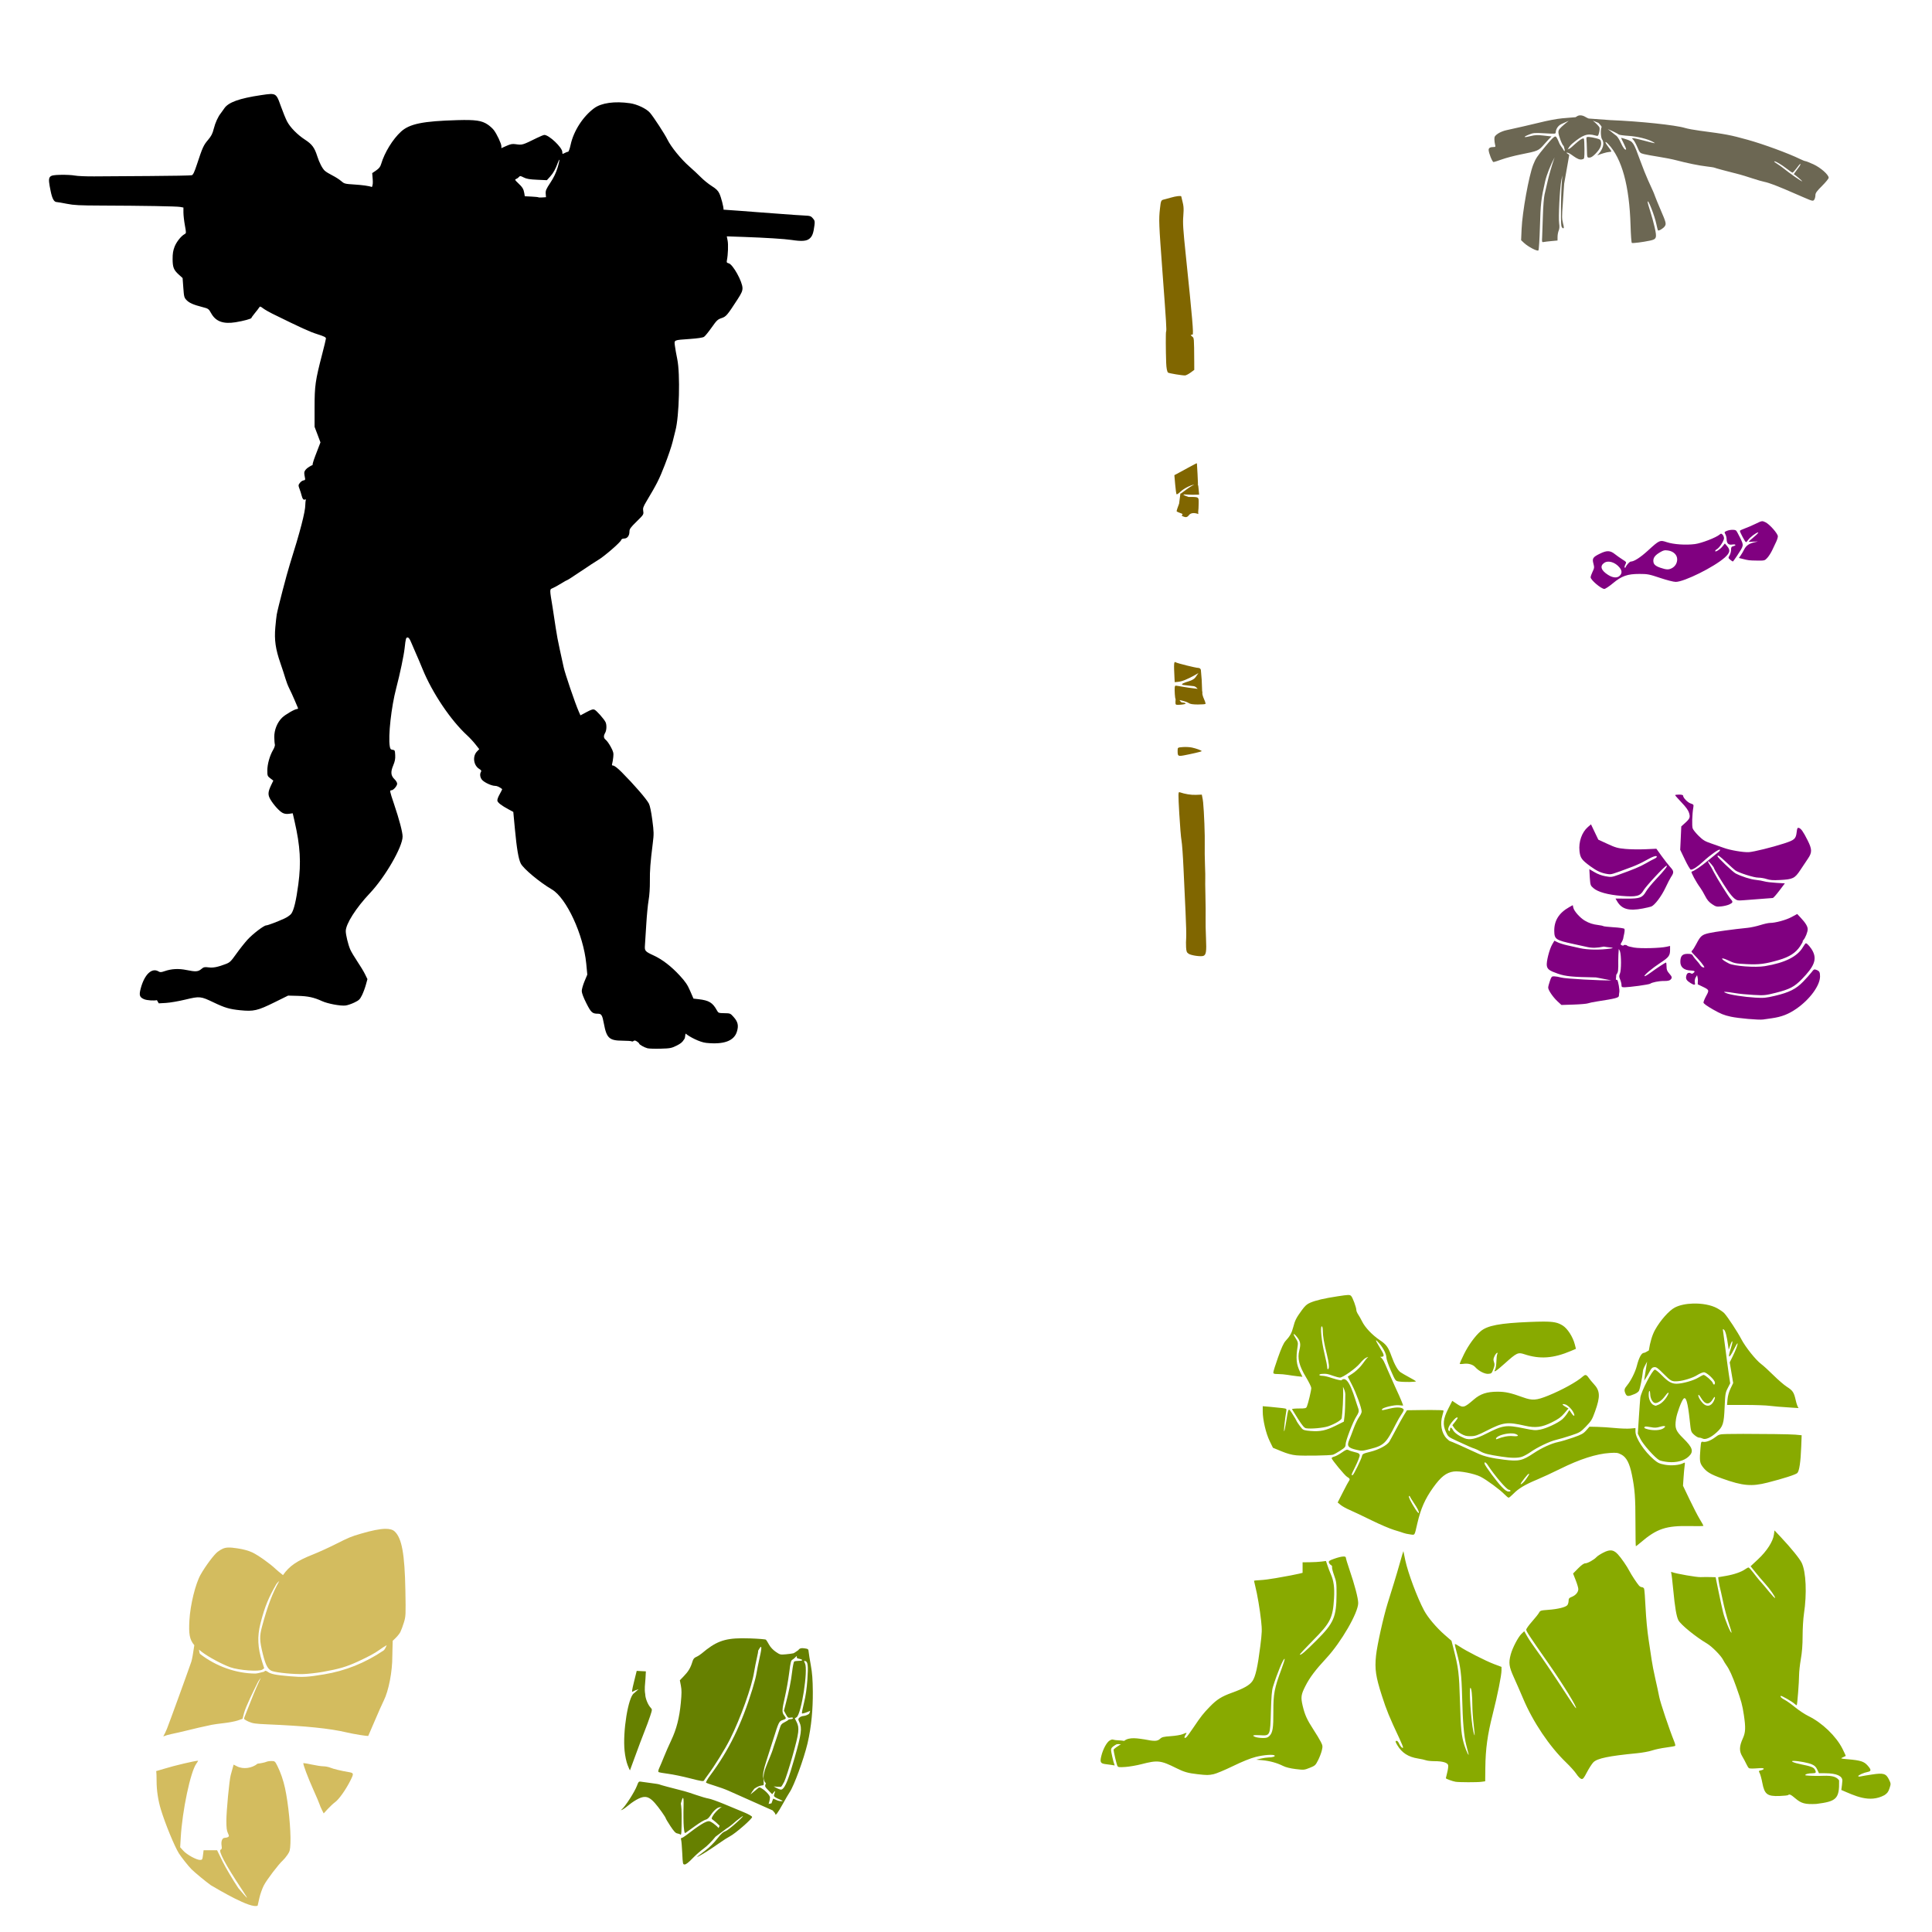
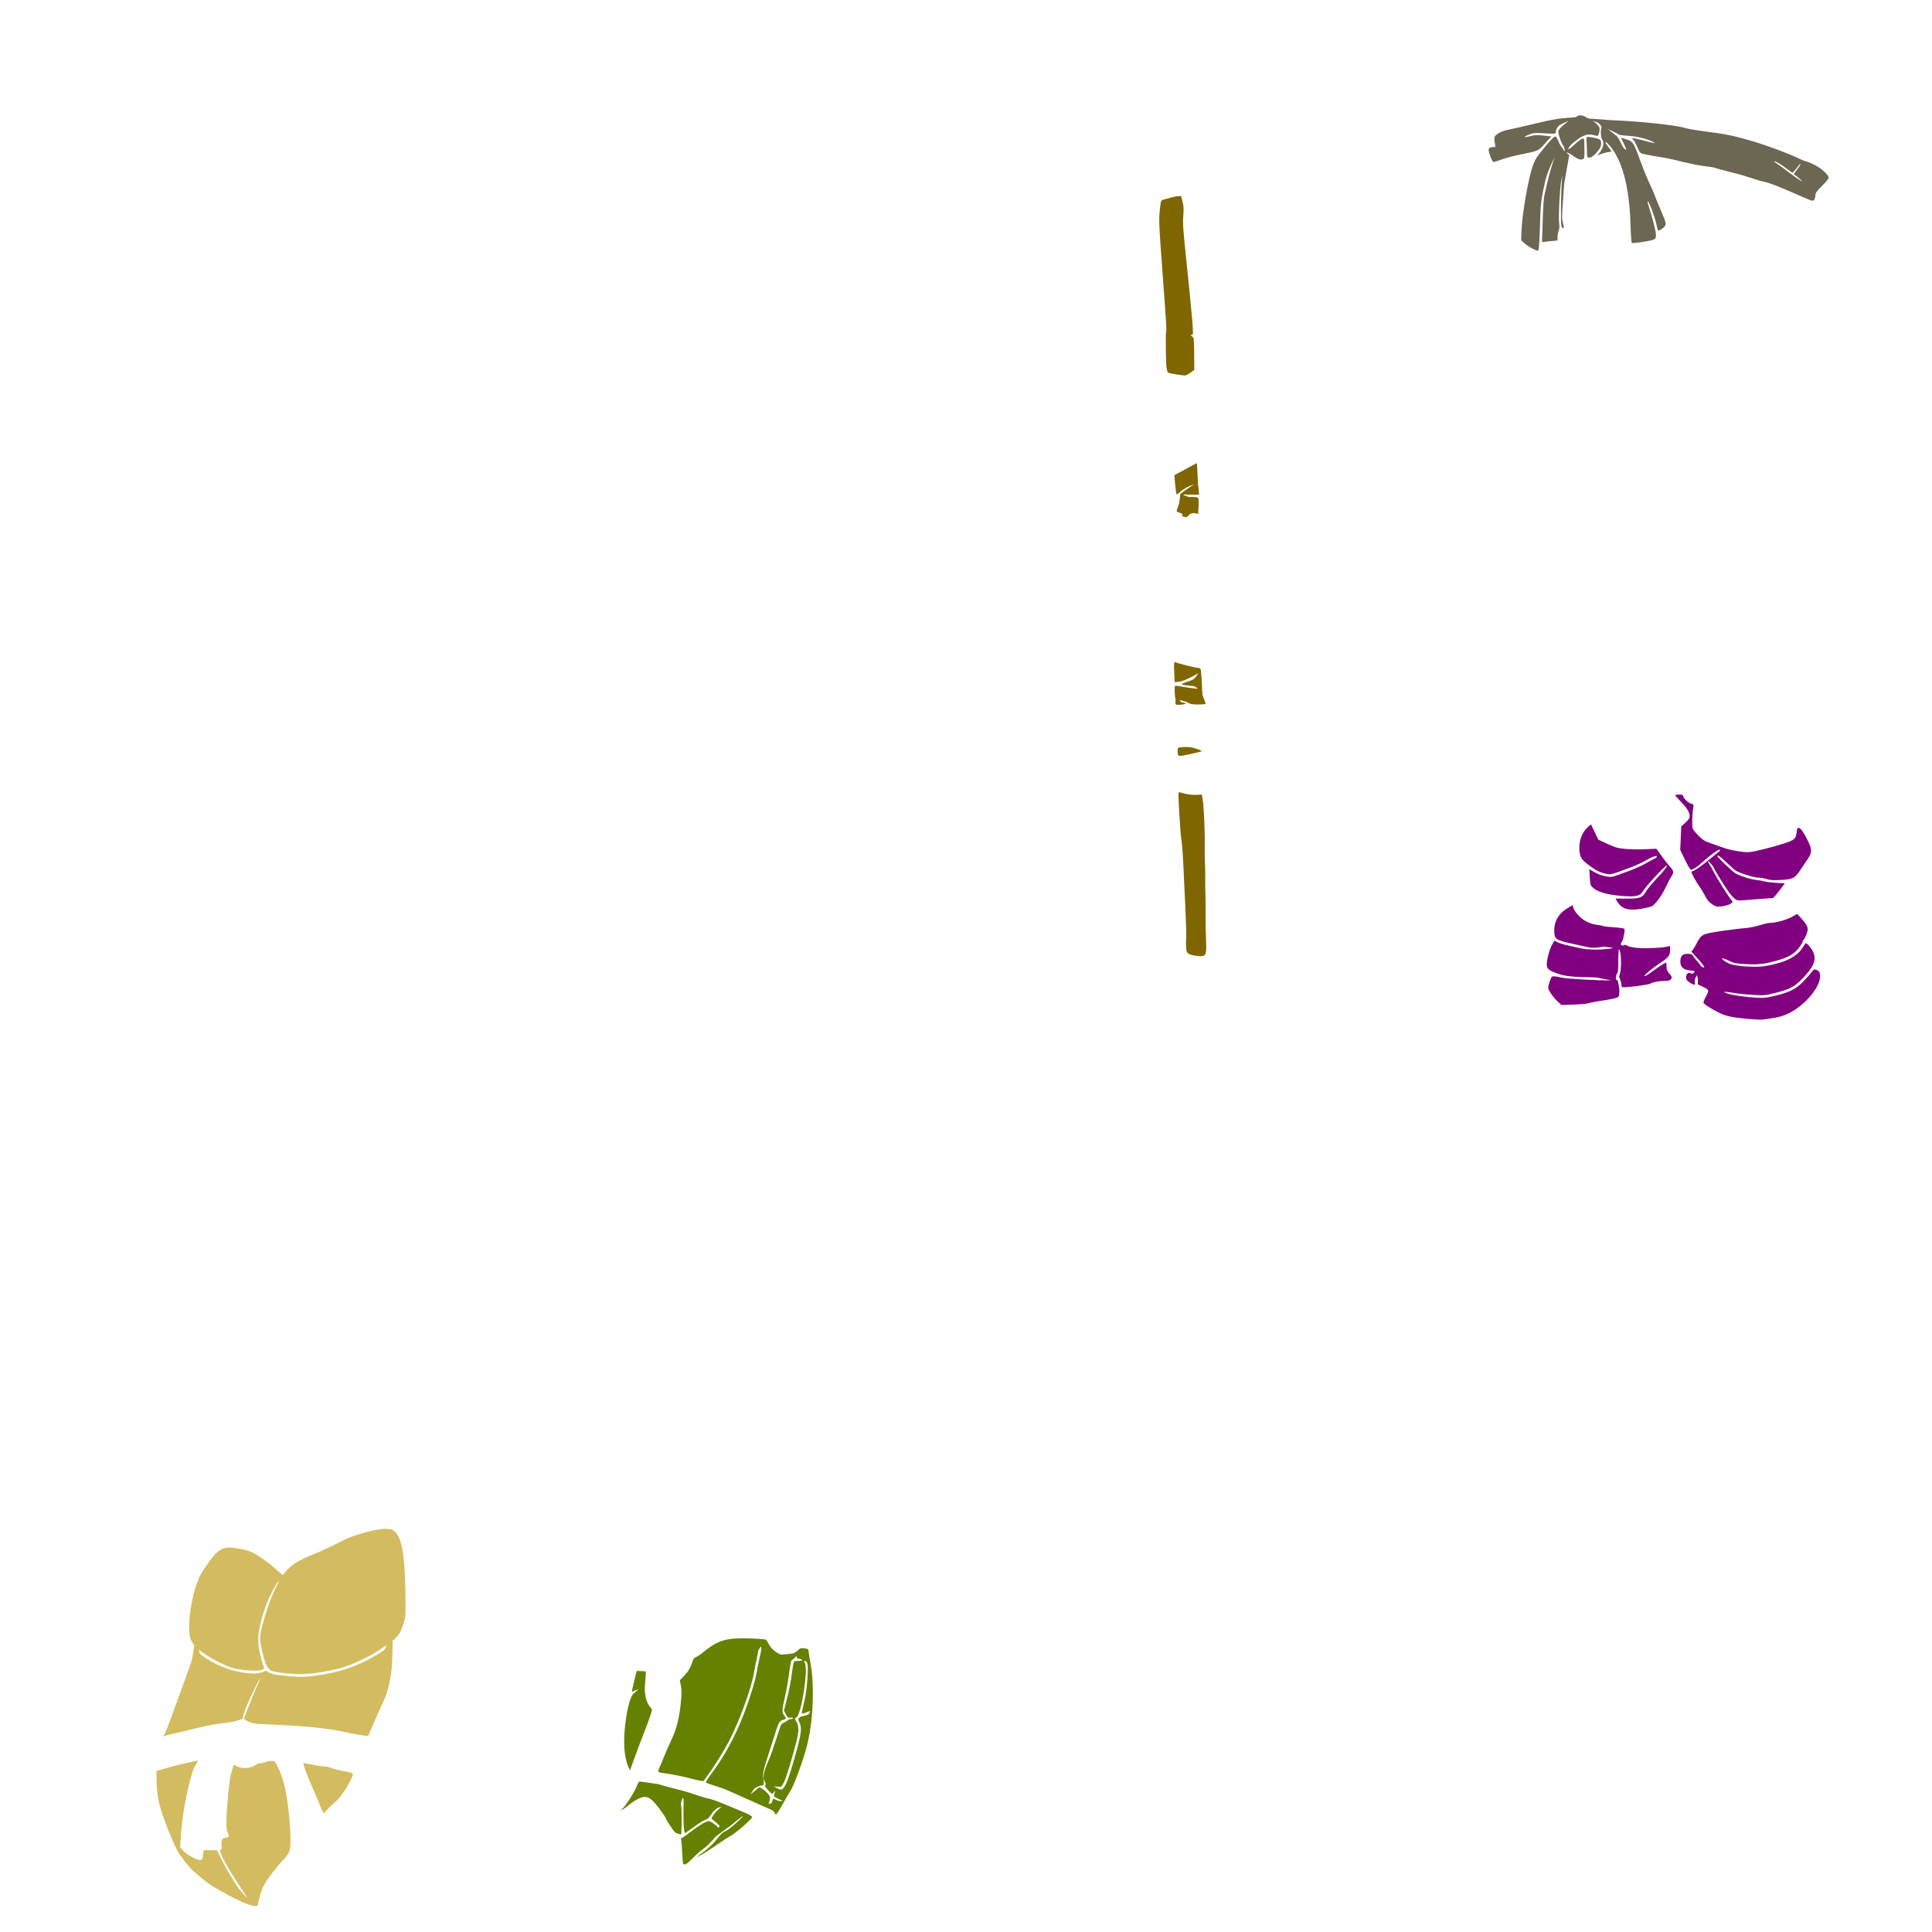
<svg xmlns="http://www.w3.org/2000/svg" xmlns:ns1="http://www.inkscape.org/namespaces/inkscape" xmlns:ns2="http://sodipodi.sourceforge.net/DTD/sodipodi-0.dtd" width="1080" height="1080" id="svg2" version="1.1" ns1:version="0.47 r22583" ns2:docname="Yellow.svg">
  <defs id="defs4">
    <ns1:perspective ns2:type="inkscape:persp3d" ns1:vp_x="0 : 526.18109 : 1" ns1:vp_y="0 : 1000 : 0" ns1:vp_z="744.09448 : 526.18109 : 1" ns1:persp3d-origin="372.04724 : 350.78739 : 1" id="perspective10" />
    <ns1:perspective id="perspective2820" ns1:persp3d-origin="0.5 : 0.33333333 : 1" ns1:vp_z="1 : 0.5 : 1" ns1:vp_y="0 : 1000 : 0" ns1:vp_x="0 : 0.5 : 1" ns2:type="inkscape:persp3d" />
    <ns1:perspective id="perspective2996" ns1:persp3d-origin="0.5 : 0.33333333 : 1" ns1:vp_z="1 : 0.5 : 1" ns1:vp_y="0 : 1000 : 0" ns1:vp_x="0 : 0.5 : 1" ns2:type="inkscape:persp3d" />
    <ns1:perspective id="perspective3087" ns1:persp3d-origin="0.5 : 0.33333333 : 1" ns1:vp_z="1 : 0.5 : 1" ns1:vp_y="0 : 1000 : 0" ns1:vp_x="0 : 0.5 : 1" ns2:type="inkscape:persp3d" />
    <ns1:perspective id="perspective3144" ns1:persp3d-origin="0.5 : 0.33333333 : 1" ns1:vp_z="1 : 0.5 : 1" ns1:vp_y="0 : 1000 : 0" ns1:vp_x="0 : 0.5 : 1" ns2:type="inkscape:persp3d" />
    <ns1:perspective id="perspective3216" ns1:persp3d-origin="0.5 : 0.33333333 : 1" ns1:vp_z="1 : 0.5 : 1" ns1:vp_y="0 : 1000 : 0" ns1:vp_x="0 : 0.5 : 1" ns2:type="inkscape:persp3d" />
    <ns1:perspective id="perspective3285" ns1:persp3d-origin="0.5 : 0.33333333 : 1" ns1:vp_z="1 : 0.5 : 1" ns1:vp_y="0 : 1000 : 0" ns1:vp_x="0 : 0.5 : 1" ns2:type="inkscape:persp3d" />
    <ns1:perspective id="perspective3426" ns1:persp3d-origin="0.5 : 0.33333333 : 1" ns1:vp_z="1 : 0.5 : 1" ns1:vp_y="0 : 1000 : 0" ns1:vp_x="0 : 0.5 : 1" ns2:type="inkscape:persp3d" />
    <ns1:perspective id="perspective3553" ns1:persp3d-origin="0.5 : 0.33333333 : 1" ns1:vp_z="1 : 0.5 : 1" ns1:vp_y="0 : 1000 : 0" ns1:vp_x="0 : 0.5 : 1" ns2:type="inkscape:persp3d" />
    <ns1:perspective id="perspective3581" ns1:persp3d-origin="0.5 : 0.33333333 : 1" ns1:vp_z="1 : 0.5 : 1" ns1:vp_y="0 : 1000 : 0" ns1:vp_x="0 : 0.5 : 1" ns2:type="inkscape:persp3d" />
    <ns1:perspective id="perspective3599" ns1:persp3d-origin="0.5 : 0.33333333 : 1" ns1:vp_z="1 : 0.5 : 1" ns1:vp_y="0 : 1000 : 0" ns1:vp_x="0 : 0.5 : 1" ns2:type="inkscape:persp3d" />
    <ns1:perspective id="perspective3871" ns1:persp3d-origin="0.5 : 0.33333333 : 1" ns1:vp_z="1 : 0.5 : 1" ns1:vp_y="0 : 1000 : 0" ns1:vp_x="0 : 0.5 : 1" ns2:type="inkscape:persp3d" />
    <ns1:perspective id="perspective3964" ns1:persp3d-origin="0.5 : 0.33333333 : 1" ns1:vp_z="1 : 0.5 : 1" ns1:vp_y="0 : 1000 : 0" ns1:vp_x="0 : 0.5 : 1" ns2:type="inkscape:persp3d" />
    <ns1:perspective id="perspective4105" ns1:persp3d-origin="0.5 : 0.33333333 : 1" ns1:vp_z="1 : 0.5 : 1" ns1:vp_y="0 : 1000 : 0" ns1:vp_x="0 : 0.5 : 1" ns2:type="inkscape:persp3d" />
    <ns1:perspective id="perspective4263" ns1:persp3d-origin="0.5 : 0.33333333 : 1" ns1:vp_z="1 : 0.5 : 1" ns1:vp_y="0 : 1000 : 0" ns1:vp_x="0 : 0.5 : 1" ns2:type="inkscape:persp3d" />
    <ns1:perspective id="perspective4459" ns1:persp3d-origin="0.5 : 0.33333333 : 1" ns1:vp_z="1 : 0.5 : 1" ns1:vp_y="0 : 1000 : 0" ns1:vp_x="0 : 0.5 : 1" ns2:type="inkscape:persp3d" />
    <ns1:perspective id="perspective4475" ns1:persp3d-origin="0.5 : 0.33333333 : 1" ns1:vp_z="1 : 0.5 : 1" ns1:vp_y="0 : 1000 : 0" ns1:vp_x="0 : 0.5 : 1" ns2:type="inkscape:persp3d" />
    <ns1:perspective id="perspective4509" ns1:persp3d-origin="0.5 : 0.33333333 : 1" ns1:vp_z="1 : 0.5 : 1" ns1:vp_y="0 : 1000 : 0" ns1:vp_x="0 : 0.5 : 1" ns2:type="inkscape:persp3d" />
    <ns1:perspective id="perspective4539" ns1:persp3d-origin="0.5 : 0.33333333 : 1" ns1:vp_z="1 : 0.5 : 1" ns1:vp_y="0 : 1000 : 0" ns1:vp_x="0 : 0.5 : 1" ns2:type="inkscape:persp3d" />
    <ns1:perspective id="perspective4801" ns1:persp3d-origin="0.5 : 0.33333333 : 1" ns1:vp_z="1 : 0.5 : 1" ns1:vp_y="0 : 1000 : 0" ns1:vp_x="0 : 0.5 : 1" ns2:type="inkscape:persp3d" />
    <ns1:perspective id="perspective4824" ns1:persp3d-origin="0.5 : 0.33333333 : 1" ns1:vp_z="1 : 0.5 : 1" ns1:vp_y="0 : 1000 : 0" ns1:vp_x="0 : 0.5 : 1" ns2:type="inkscape:persp3d" />
    <ns1:perspective id="perspective4859" ns1:persp3d-origin="0.5 : 0.33333333 : 1" ns1:vp_z="1 : 0.5 : 1" ns1:vp_y="0 : 1000 : 0" ns1:vp_x="0 : 0.5 : 1" ns2:type="inkscape:persp3d" />
    <ns1:perspective id="perspective5300" ns1:persp3d-origin="0.5 : 0.33333333 : 1" ns1:vp_z="1 : 0.5 : 1" ns1:vp_y="0 : 1000 : 0" ns1:vp_x="0 : 0.5 : 1" ns2:type="inkscape:persp3d" />
    <ns1:perspective id="perspective5425" ns1:persp3d-origin="0.5 : 0.33333333 : 1" ns1:vp_z="1 : 0.5 : 1" ns1:vp_y="0 : 1000 : 0" ns1:vp_x="0 : 0.5 : 1" ns2:type="inkscape:persp3d" />
    <ns1:perspective id="perspective5439" ns1:persp3d-origin="0.5 : 0.33333333 : 1" ns1:vp_z="1 : 0.5 : 1" ns1:vp_y="0 : 1000 : 0" ns1:vp_x="0 : 0.5 : 1" ns2:type="inkscape:persp3d" />
    <ns1:perspective id="perspective5453" ns1:persp3d-origin="0.5 : 0.33333333 : 1" ns1:vp_z="1 : 0.5 : 1" ns1:vp_y="0 : 1000 : 0" ns1:vp_x="0 : 0.5 : 1" ns2:type="inkscape:persp3d" />
    <ns1:perspective id="perspective5471" ns1:persp3d-origin="0.5 : 0.33333333 : 1" ns1:vp_z="1 : 0.5 : 1" ns1:vp_y="0 : 1000 : 0" ns1:vp_x="0 : 0.5 : 1" ns2:type="inkscape:persp3d" />
    <ns1:perspective id="perspective5485" ns1:persp3d-origin="0.5 : 0.33333333 : 1" ns1:vp_z="1 : 0.5 : 1" ns1:vp_y="0 : 1000 : 0" ns1:vp_x="0 : 0.5 : 1" ns2:type="inkscape:persp3d" />
    <ns1:perspective id="perspective5800" ns1:persp3d-origin="0.5 : 0.33333333 : 1" ns1:vp_z="1 : 0.5 : 1" ns1:vp_y="0 : 1000 : 0" ns1:vp_x="0 : 0.5 : 1" ns2:type="inkscape:persp3d" />
    <ns1:perspective id="perspective5814" ns1:persp3d-origin="0.5 : 0.33333333 : 1" ns1:vp_z="1 : 0.5 : 1" ns1:vp_y="0 : 1000 : 0" ns1:vp_x="0 : 0.5 : 1" ns2:type="inkscape:persp3d" />
    <ns1:perspective id="perspective5831" ns1:persp3d-origin="0.5 : 0.33333333 : 1" ns1:vp_z="1 : 0.5 : 1" ns1:vp_y="0 : 1000 : 0" ns1:vp_x="0 : 0.5 : 1" ns2:type="inkscape:persp3d" />
    <ns1:perspective id="perspective5845" ns1:persp3d-origin="0.5 : 0.33333333 : 1" ns1:vp_z="1 : 0.5 : 1" ns1:vp_y="0 : 1000 : 0" ns1:vp_x="0 : 0.5 : 1" ns2:type="inkscape:persp3d" />
    <ns1:perspective id="perspective5859" ns1:persp3d-origin="0.5 : 0.33333333 : 1" ns1:vp_z="1 : 0.5 : 1" ns1:vp_y="0 : 1000 : 0" ns1:vp_x="0 : 0.5 : 1" ns2:type="inkscape:persp3d" />
    <ns1:perspective id="perspective5877" ns1:persp3d-origin="0.5 : 0.33333333 : 1" ns1:vp_z="1 : 0.5 : 1" ns1:vp_y="0 : 1000 : 0" ns1:vp_x="0 : 0.5 : 1" ns2:type="inkscape:persp3d" />
    <ns1:perspective id="perspective6316" ns1:persp3d-origin="0.5 : 0.33333333 : 1" ns1:vp_z="1 : 0.5 : 1" ns1:vp_y="0 : 1000 : 0" ns1:vp_x="0 : 0.5 : 1" ns2:type="inkscape:persp3d" />
    <ns1:perspective id="perspective6455" ns1:persp3d-origin="0.5 : 0.33333333 : 1" ns1:vp_z="1 : 0.5 : 1" ns1:vp_y="0 : 1000 : 0" ns1:vp_x="0 : 0.5 : 1" ns2:type="inkscape:persp3d" />
    <ns1:perspective id="perspective6486" ns1:persp3d-origin="0.5 : 0.33333333 : 1" ns1:vp_z="1 : 0.5 : 1" ns1:vp_y="0 : 1000 : 0" ns1:vp_x="0 : 0.5 : 1" ns2:type="inkscape:persp3d" />
    <ns1:perspective id="perspective6500" ns1:persp3d-origin="0.5 : 0.33333333 : 1" ns1:vp_z="1 : 0.5 : 1" ns1:vp_y="0 : 1000 : 0" ns1:vp_x="0 : 0.5 : 1" ns2:type="inkscape:persp3d" />
  </defs>
  <ns2:namedview id="base" pagecolor="#ffffff" bordercolor="#666666" borderopacity="1.0" ns1:pageopacity="0.0" ns1:pageshadow="2" ns1:zoom="0.34861111" ns1:cx="1092.0592" ns1:cy="447.95362" ns1:document-units="px" ns1:current-layer="layer1" showgrid="false" units="in" ns1:window-width="1280" ns1:window-height="1005" ns1:window-x="-4" ns1:window-y="-4" ns1:window-maximized="1" showguides="true" ns1:guide-bbox="true" />
  <g ns1:label="Layer 1" ns1:groupmode="layer" id="layer1" transform="translate(0,27.638)">
-     <path id="path6759" style="fill:#000000" d="m 312.646,61.642 c 0.189,0.037 -0.167,1.863 -0.987,4.551 -0.865,2.834 -2.152,5.515 -4.011,8.316 -2.353,3.544 -2.719,4.415 -2.592,6.11 l 0.154,1.975 -2.006,0.139 c -1.096,0.081 -2.096,0.046 -2.222,-0.077 -0.126,-0.123 -1.886,-0.301 -3.919,-0.401 l -3.703,-0.185 -0.278,-1.713 c -0.386,-2.321 -1.01,-3.346 -3.441,-5.631 -1.837,-1.727 -1.972,-1.992 -1.142,-2.299 0.514,-0.19 1.233,-0.697 1.589,-1.126 0.587,-0.707 0.833,-0.682 2.685,0.262 1.588,0.81 3.269,1.094 7.498,1.281 l 5.446,0.247 1.851,-2.052 c 1.752,-1.94 2.939,-4.099 4.32,-7.838 0.406,-1.098 0.657,-1.578 0.756,-1.558 z M 151.246,24.906 c -1.27,0.032 -2.948,0.288 -5.277,0.633 -12.204,1.806 -18.361,4.028 -20.613,7.437 -0.628,0.95 -1.438,2.088 -1.805,2.53 -1.586,1.91 -3.188,5.376 -4.027,8.717 -0.724,2.884 -1.366,4.15 -3.271,6.403 -2.488,2.943 -3.035,4.127 -6.141,13.562 -1.427,4.335 -2.153,5.885 -2.885,6.125 -0.539,0.177 -11.203,0.377 -23.698,0.447 -12.496,0.071 -26.377,0.162 -30.857,0.201 -4.481,0.039 -9.368,-0.168 -10.862,-0.463 -1.494,-0.295 -5.139,-0.48 -8.085,-0.401 -6.929,0.186 -7.141,0.558 -5.431,8.995 0.886,4.373 1.874,6.169 3.394,6.218 0.543,0.018 3.098,0.454 5.678,0.972 3.934,0.789 7.038,0.946 19.255,0.987 23.332,0.079 42.175,0.408 44.111,0.771 l 1.805,0.339 0,2.715 c 0,1.492 0.354,4.71 0.802,7.159 0.789,4.314 0.786,4.476 -0.123,4.968 -1.977,1.07 -4.589,4.363 -5.647,7.113 -0.823,2.139 -1.093,3.882 -1.08,6.866 0.02,4.64 0.615,6.099 3.564,8.764 l 2.021,1.836 0.401,5.431 c 0.363,5.027 0.493,5.527 1.79,6.881 1.538,1.605 3.769,2.585 8.933,3.919 3.308,0.855 3.437,0.953 4.891,3.533 2.547,4.519 6.736,6.039 13.577,4.937 4.495,-0.724 8.887,-1.924 8.887,-2.422 0,-0.201 0.895,-1.451 1.99,-2.777 1.096,-1.326 2.179,-2.741 2.407,-3.147 0.349,-0.624 0.672,-0.536 2.083,0.54 0.92,0.702 3.224,2.044 5.122,2.978 16.601,8.17 20.878,10.11 25.18,11.479 4.025,1.281 4.921,1.747 4.86,2.499 -0.041,0.508 -0.975,4.369 -2.067,8.578 -3.873,14.915 -4.274,17.768 -4.274,29.87 l 0,10.862 1.651,4.351 1.635,4.351 -1.743,4.536 c -1.734,4.477 -2.761,7.187 -2.623,8.085 -2.815,1.254 -4.643,2.885 -4.69,4.413 -0.016,0.506 0.144,1.624 0.339,2.484 0.312,1.374 0.208,1.583 -0.771,1.728 -0.613,0.091 -1.532,0.736 -2.052,1.435 -0.878,1.181 -0.895,1.406 -0.201,3.209 0.411,1.066 0.985,2.888 1.281,4.042 0.362,1.414 0.803,2.098 1.358,2.098 0.129,0 0.494,-0.073 0.957,-0.185 -0.182,0.761 -0.324,2.135 -0.324,3.039 0,3.896 -2.894,15.038 -8.625,33.187 -1.713,5.425 -6.694,24.512 -7.344,28.142 -0.17,0.95 -0.539,4.211 -0.802,7.251 -0.606,6.995 0.123,12.06 2.839,19.903 1.082,3.123 2.346,6.992 2.808,8.609 0.462,1.618 1.397,4.061 2.083,5.415 0.686,1.354 2.024,4.246 2.962,6.434 0.938,2.187 1.814,4.258 1.959,4.598 0.146,0.339 -0.049,0.617 -0.447,0.617 -1.26,0 -6.479,2.991 -8.362,4.798 -2.736,2.625 -4.472,6.917 -4.413,10.893 0.027,1.784 0.17,3.649 0.324,4.135 0.158,0.497 -0.268,1.807 -0.972,3.009 -1.905,3.252 -3.24,8.013 -3.24,11.51 0,2.966 0.074,3.183 1.666,4.397 l 1.682,1.281 -1.142,2.376 c -1.9,3.938 -2.004,5.564 -0.509,8.115 1.788,3.051 5.024,6.623 6.835,7.56 1.023,0.529 2.167,0.703 3.579,0.509 l 2.083,-0.293 1.049,4.551 c 3.166,13.85 3.703,22.966 2.083,35.162 -1.206,9.077 -2.475,14.379 -3.903,16.385 -0.549,0.771 -2.285,2.005 -3.873,2.731 -3.996,1.828 -9.34,3.842 -10.183,3.842 -1.275,0 -7.546,4.791 -10.445,7.977 -1.567,1.722 -4.378,5.272 -6.249,7.899 -3.092,4.344 -3.649,4.869 -6.017,5.755 -4.616,1.727 -6.877,2.165 -9.52,1.836 -2.26,-0.282 -2.712,-0.181 -4.027,0.926 -1.804,1.518 -3.175,1.608 -8.285,0.555 -4.405,-0.908 -8.383,-0.702 -12.235,0.633 -1.907,0.66 -2.523,0.698 -3.317,0.201 -3.824,-2.388 -8.02,1.64 -10.106,9.689 -0.937,3.616 -0.557,4.744 1.975,5.801 1.65,0.69 5.564,0.875 7.128,0.525 l 1.049,1.774 4.058,-0.231 c 2.224,-0.123 7.115,-0.974 10.877,-1.882 7.935,-1.917 8.507,-1.858 15.629,1.558 6.324,3.033 8.953,3.813 14.95,4.413 7.519,0.752 9.688,0.259 19.116,-4.397 l 7.653,-3.78 5.415,0.139 c 5.706,0.143 9.032,0.854 13.546,2.931 3.15,1.45 10.317,2.798 13.13,2.469 1.086,-0.127 3.295,-0.869 4.922,-1.651 2.598,-1.249 3.13,-1.746 4.305,-4.119 0.736,-1.487 1.708,-4.122 2.175,-5.848 l 0.864,-3.132 -1.373,-2.808 c -0.755,-1.54 -2.712,-4.763 -4.335,-7.174 -1.624,-2.411 -3.397,-5.411 -3.934,-6.665 -1.161,-2.708 -2.462,-8.103 -2.469,-10.183 -0.012,-3.984 5.704,-12.984 13.5,-21.23 8.534,-9.027 18.268,-25.874 18.268,-31.629 0,-2.48 -1.808,-9.36 -4.814,-18.283 -2.423,-7.192 -2.508,-7.606 -1.419,-7.606 1.093,0 3.194,-2.424 3.194,-3.687 0,-0.588 -0.645,-1.681 -1.435,-2.438 -2.106,-2.018 -2.32,-4.071 -0.787,-7.714 0.973,-2.311 1.238,-3.698 1.126,-5.832 -0.137,-2.61 -0.225,-2.807 -1.435,-2.947 -1.073,-0.124 -1.355,-0.467 -1.605,-1.975 -0.95,-5.747 0.844,-21.938 3.595,-32.431 2.141,-8.167 4.258,-18.259 4.721,-22.464 0.592,-5.368 0.751,-5.925 1.666,-5.925 0.602,0 1.231,0.883 2.021,2.839 0.631,1.561 1.804,4.283 2.607,6.048 0.804,1.765 2.458,5.653 3.672,8.64 5.461,13.436 15.777,28.778 25.056,37.276 1.334,1.221 3.38,3.436 4.551,4.922 l 2.129,2.7 -1.281,1.327 c -2.596,2.71 -1.921,7.779 1.296,9.736 1.052,0.64 1.307,1.045 0.972,1.574 -0.842,1.331 -0.503,3.447 0.756,4.706 1.48,1.48 5.266,3.178 7.097,3.178 1.084,0 2.426,0.603 3.965,1.79 0.101,0.078 -0.528,1.377 -1.389,2.901 -0.971,1.721 -1.451,3.133 -1.265,3.718 0.351,1.107 2.338,2.621 6.141,4.675 l 2.746,1.481 0.879,9.381 c 1.049,11.192 2.026,16.971 3.302,19.471 1.501,2.942 10.572,10.505 17.388,14.488 8.124,4.746 17.639,25.278 19.209,41.472 l 0.586,6.141 -1.558,3.734 c -0.856,2.055 -1.543,4.505 -1.543,5.446 0,1.078 0.935,3.578 2.53,6.742 2.673,5.302 3.38,5.94 6.557,5.94 1.917,0 2.425,0.856 3.286,5.523 1.5,8.129 3.021,9.523 10.43,9.55 2.635,0.01 4.946,0.179 5.138,0.37 0.192,0.191 0.655,0.101 1.018,-0.201 0.493,-0.409 0.958,-0.344 1.882,0.262 0.68,0.445 1.25,0.981 1.25,1.188 0,0.54 2.865,2.16 4.644,2.623 0.833,0.217 4.126,0.319 7.313,0.231 5.318,-0.144 6.06,-0.275 8.918,-1.682 2.263,-1.114 3.273,-1.93 4.104,-3.317 0.476,-0.485 0.725,-1.394 0.725,-2.098 0.083,-0.417 0.167,-0.873 0.247,-1.358 2.042,1.771 7.891,4.839 11.525,5.215 9.815,1.016 15.513,-1.053 17.141,-6.218 1.07,-3.396 0.614,-5.518 -1.759,-8.193 -1.881,-2.119 -1.935,-2.143 -5.23,-2.191 -3.166,-0.046 -3.384,-0.132 -4.135,-1.512 -2.401,-4.41 -4.437,-5.643 -10.414,-6.326 l -2.715,-0.309 -1.867,-4.305 c -1.505,-3.468 -2.628,-5.128 -5.848,-8.625 -4.699,-5.102 -9.72,-8.966 -14.503,-11.17 -4.849,-2.235 -5.153,-2.582 -4.922,-5.647 0.106,-1.403 0.445,-6.656 0.741,-11.68 0.296,-5.024 0.884,-11.133 1.311,-13.577 0.467,-2.67 0.749,-6.906 0.71,-10.615 -0.066,-6.127 0.259,-10.324 1.62,-21.23 0.655,-5.245 0.627,-6.234 -0.262,-13.006 -0.598,-4.558 -1.318,-8.013 -1.898,-9.134 -1.348,-2.607 -8.297,-10.645 -15.228,-17.604 -2.33,-2.34 -4.124,-3.703 -4.86,-3.703 -0.592,0 -0.691,-0.278 -0.432,-1.111 0.19,-0.611 0.457,-2.26 0.602,-3.657 0.228,-2.207 0.053,-2.939 -1.358,-5.585 -0.893,-1.675 -2.145,-3.453 -2.777,-3.95 -1.307,-1.028 -1.42,-2.183 -0.401,-3.965 0.855,-1.496 0.937,-4.604 0.17,-6.079 -0.946,-1.819 -4.959,-6.333 -6.094,-6.85 -0.863,-0.393 -1.742,-0.131 -4.49,1.327 l -3.41,1.821 -0.941,-2.145 c -2.069,-4.717 -7.817,-21.611 -8.455,-24.856 -0.374,-1.901 -1.349,-6.344 -2.16,-9.874 -0.811,-3.53 -1.829,-8.973 -2.268,-12.096 -0.439,-3.123 -1.213,-8.233 -1.728,-11.356 -1.738,-10.54 -1.744,-10.031 0.108,-10.816 0.889,-0.376 3,-1.543 4.69,-2.592 1.69,-1.049 3.223,-1.898 3.41,-1.898 0.187,0 3.542,-2.166 7.452,-4.814 3.91,-2.648 8.411,-5.591 9.998,-6.542 3.413,-2.044 12.234,-9.704 12.636,-10.97 0.184,-0.579 0.767,-0.879 1.697,-0.879 1.764,0 2.962,-1.574 2.962,-3.888 0,-1.456 0.535,-2.22 3.996,-5.616 3.917,-3.844 4.001,-3.968 3.703,-5.832 -0.264,-1.653 -0.024,-2.386 1.836,-5.508 5.865,-9.845 7.024,-12.122 10.152,-20.134 1.855,-4.752 3.856,-10.64 4.443,-13.084 0.587,-2.444 1.289,-5.256 1.558,-6.249 2.143,-7.892 2.758,-31.712 1.034,-40.007 -0.527,-2.534 -1.122,-5.856 -1.311,-7.39 -0.42,-3.404 -0.855,-3.201 8.347,-3.857 4.342,-0.309 7.252,-0.744 7.93,-1.188 0.589,-0.386 2.499,-2.728 4.243,-5.199 2.853,-4.042 3.399,-4.561 5.554,-5.277 2.581,-0.857 3.153,-1.538 8.995,-10.553 2.145,-3.309 2.716,-4.586 2.715,-6.171 0,-3.653 -5.354,-13.313 -7.699,-13.901 -1.1,-0.276 -1.245,-0.531 -1.018,-1.666 0.635,-3.176 0.836,-8.828 0.401,-11.032 l -0.463,-2.376 9.442,0.324 c 12.181,0.43 22.994,1.11 26.738,1.682 5.711,0.872 8.398,0.67 10.075,-0.741 1.558,-1.311 2.184,-3.028 2.746,-7.421 0.285,-2.223 0.188,-2.677 -0.879,-3.919 -1.096,-1.274 -1.552,-1.429 -4.845,-1.574 -2.001,-0.088 -7.862,-0.492 -13.022,-0.895 -5.159,-0.403 -11.047,-0.835 -13.084,-0.972 -2.037,-0.137 -6.369,-0.475 -9.628,-0.741 -2.178,-0.177 -5.765,-0.429 -9.365,-0.663 0.151,-1.238 -1.353,-6.951 -2.299,-8.964 -0.79,-1.681 -1.771,-2.653 -4.289,-4.243 -1.795,-1.133 -4.496,-3.316 -6.002,-4.845 -1.506,-1.529 -4.439,-4.264 -6.526,-6.094 -4.721,-4.138 -10.241,-10.936 -12.312,-15.166 -1.45,-2.962 -7.466,-12.206 -9.628,-14.781 -1.934,-2.304 -7.141,-4.809 -11.201,-5.4 -8.589,-1.25 -16.027,-0.215 -20.088,2.793 -6.263,4.639 -11.47,12.73 -13.13,20.412 -0.461,2.134 -1.088,3.887 -1.389,3.888 -0.3,0.002 -1.151,0.32 -1.898,0.71 -1.309,0.683 -1.358,0.672 -1.358,-0.525 0,-2.521 -7.411,-9.566 -10.06,-9.566 -0.388,0 -2.226,0.75 -4.089,1.666 -8.281,4.075 -8.164,4.043 -12.019,3.502 -1.773,-0.249 -2.795,-0.055 -5.061,0.957 l -2.839,1.265 0,-1.111 c -5e-4,-1.396 -2.522,-6.759 -4.227,-8.995 -0.712,-0.934 -2.274,-2.333 -3.456,-3.117 -3.34,-2.212 -6.757,-2.719 -16.833,-2.438 -19.365,0.541 -26.813,2.06 -31.598,6.434 -4.609,4.213 -9.196,11.685 -11.078,18.036 -0.483,1.629 -1.15,2.505 -2.823,3.657 l -2.191,1.497 0.262,3.255 c 0.18,2.24 0.091,3.321 -0.417,4.521 -1.538,-0.627 -5.438,-1.138 -9.905,-1.419 -5.264,-0.331 -5.578,-0.42 -7.313,-1.944 -0.996,-0.874 -3.19,-2.275 -4.875,-3.117 -1.685,-0.842 -3.59,-2.011 -4.227,-2.592 -1.398,-1.274 -3.084,-4.521 -4.258,-8.208 -1.51,-4.743 -2.904,-6.635 -6.789,-9.165 -4.331,-2.82 -8.348,-6.917 -10.106,-10.306 -0.715,-1.378 -2.209,-5.033 -3.317,-8.131 -1.93,-5.394 -2.446,-7.039 -5.354,-7.128 -0.165,-0.005 -0.343,-0.004 -0.525,0 z" />
-     <path style="fill:#800080" d="m 984.997,263.73 c -0.719,0.038 -1.606,0.471 -3.626,1.45 -1.976,0.958 -4.746,2.152 -6.171,2.654 -1.426,0.501 -2.592,1.08 -2.592,1.296 0,0.776 2.974,6.295 3.394,6.295 0.236,0 0.801,-0.565 1.25,-1.25 0.962,-1.468 4.579,-4.181 5.57,-4.181 0.381,0 -0.655,1.116 -2.299,2.484 -1.643,1.368 -2.978,2.578 -2.978,2.685 0,0.107 1.277,0.094 2.839,-0.015 2.674,-0.187 2.712,-0.16 0.771,0.262 -3.308,0.72 -5.003,1.841 -6.141,4.089 -0.581,1.148 -1.489,2.691 -2.006,3.425 l -0.941,1.342 1.882,0.478 c 3.461,0.889 3.818,0.93 8.177,0.987 4.304,0.057 4.375,0.045 5.832,-1.543 0.809,-0.883 2.044,-2.827 2.746,-4.32 0.702,-1.494 1.696,-3.59 2.206,-4.659 0.51,-1.069 0.926,-2.435 0.926,-3.039 0,-1.531 -4.741,-6.879 -7.005,-7.899 -0.816,-0.368 -1.277,-0.569 -1.836,-0.54 z m -16.138,4.798 c -1.124,-0.041 -2.539,0.171 -3.564,0.602 -1.408,0.592 -1.457,0.697 -0.818,1.851 0.373,0.673 0.7,1.916 0.71,2.746 0.028,2.418 1.025,3.384 3.147,3.039 2.018,-0.327 2.494,0.443 0.571,0.926 -1.021,0.256 -1.234,0.596 -1.234,2.021 0,0.947 -0.377,2.359 -0.833,3.132 -0.806,1.364 -0.795,1.437 0.37,2.407 0.66,0.55 1.315,0.997 1.45,1.003 0.136,0.006 1.15,-1.377 2.268,-3.07 3.996,-6.055 3.941,-5.749 1.851,-10.121 -1.004,-2.101 -2.066,-3.982 -2.361,-4.181 -0.315,-0.213 -0.884,-0.331 -1.558,-0.355 z m -6.742,2.175 c -0.225,-0.012 -0.449,0.133 -0.802,0.447 -1.901,1.692 -10.143,4.877 -13.84,5.354 -5.085,0.656 -11.951,0.195 -15.722,-1.065 -3.862,-1.29 -4.147,-1.159 -10.522,4.675 -4.222,3.864 -7.821,6.171 -9.612,6.171 -0.652,0 -2.437,1.937 -2.854,3.101 -0.117,0.326 -0.361,0.457 -0.555,0.278 -0.194,-0.18 -0.041,-0.957 0.355,-1.713 0.713,-1.361 0.708,-1.376 -1.651,-2.87 -1.31,-0.83 -3.164,-2.141 -4.104,-2.901 -2.664,-2.153 -4.573,-2.227 -8.439,-0.324 -3.987,1.963 -4.422,2.654 -3.626,5.631 0.54,2.018 0.487,2.457 -0.494,4.474 -0.599,1.232 -1.08,2.634 -1.08,3.117 0,1.478 5.899,6.486 7.653,6.495 0.546,0.003 2.694,-1.401 4.767,-3.132 4.948,-4.13 8.113,-5.246 14.889,-5.246 4.505,0 5.45,0.182 11.525,2.222 3.754,1.261 7.53,2.222 8.733,2.222 4.734,0 21.569,-8.366 27.417,-13.624 2.927,-2.631 3.233,-4.161 1.281,-6.418 l -1.234,-1.435 -1.281,1.605 c -1.325,1.683 -4.135,3.471 -4.135,2.623 0,-0.269 0.424,-0.733 0.957,-1.018 1.421,-0.761 3.981,-4.682 3.981,-6.11 0,-0.678 -0.363,-1.582 -0.802,-2.021 -0.35,-0.35 -0.577,-0.528 -0.802,-0.54 z m -31.274,9.273 c 0.127,-0.007 0.265,-0.003 0.401,0 0.363,0.009 0.77,0.051 1.25,0.123 3.006,0.451 5.061,2.445 5.061,4.922 0,2.141 -1.142,4.01 -3.024,4.983 -1.77,0.915 -3.01,0.871 -6.341,-0.262 -2.968,-1.01 -3.965,-2.002 -3.965,-3.934 0,-1.781 1.078,-3.149 3.734,-4.706 1.273,-0.746 1.993,-1.075 2.885,-1.126 z m -31.845,6.357 c 1.767,-0.038 3.837,0.816 5.477,2.376 2.229,2.12 2.559,3.905 0.987,5.477 -1.423,1.423 -3.836,1.253 -6.542,-0.463 -3.993,-2.532 -4.75,-5.016 -2.067,-6.773 0.608,-0.398 1.342,-0.6 2.145,-0.617 z" id="path6763" />
    <path style="fill:#6c6753" d="m 883.3,36.838 c -0.733,0.025 -1.406,0.253 -1.99,0.694 -0.165,0.125 -0.354,0.237 -0.555,0.339 l -7.375,0.617 c -3.088,0.259 -9.106,1.466 -12.096,2.237 -2.732,0.704 -16.261,3.816 -19.255,4.428 -1.493,0.305 -3.604,1.161 -4.69,1.913 -1.663,1.151 -1.985,1.64 -1.975,3.07 0.007,0.934 0.184,2.308 0.386,3.055 0.327,1.21 0.239,1.358 -0.833,1.358 -1.883,0 -2.762,0.51 -2.762,1.605 0,1.658 2.05,6.789 2.715,6.789 0.34,0 2.481,-0.677 4.752,-1.497 2.271,-0.82 6.912,-2.036 10.306,-2.715 10.09,-2.02 10.044,-2.013 13.469,-5.909 1.674,-1.904 3.272,-3.627 3.549,-3.826 0.277,-0.2 0.398,-0.364 0.262,-0.37 -0.136,-0.006 -2.121,-0.23 -4.413,-0.494 -3.335,-0.383 -4.749,-0.327 -7.082,0.278 -3.977,1.031 -4.602,0.645 -1.188,-0.741 2.622,-1.064 3.224,-1.119 8.98,-0.787 6.131,0.354 6.171,0.354 6.171,-0.725 0,-0.669 0.625,-3.338 3.333,-4.536 l 3.919,-1.728 c -0.629,0.478 -1.297,0.998 -1.99,1.589 -3.273,2.792 -3.79,3.437 -3.78,4.814 0.013,1.785 2.177,7.411 2.947,7.668 0.173,0.546 1.129,3.494 0.216,2.7 -1.158,-2.134 -2.161,-2.802 -2.916,-4.875 -0.648,-1.596 -1.425,-2.985 -1.728,-3.086 -0.047,-0.016 -0.102,-0.027 -0.154,-0.031 -0.048,-0.004 -0.101,-0.008 -0.154,0 -0.802,0.118 -2.2,1.565 -5.585,5.631 -4.489,5.393 -5.367,6.713 -6.696,10.106 -2.451,6.255 -6.089,26.392 -6.511,36.057 l -0.262,6.171 1.651,1.543 c 2.277,2.132 7.381,4.792 8.008,4.166 0.276,-0.276 0.65,-6.133 0.864,-13.469 0.376,-12.877 0.63,-15.124 2.885,-25.072 0.837,-3.693 3.066,-9.248 5.292,-13.454 -1.614,4.555 -3.219,10.42 -3.857,13.222 -0.554,2.431 -1.326,5.761 -1.713,7.39 -0.399,1.683 -0.815,6.8 -0.957,11.849 -0.137,4.888 -0.318,10.263 -0.417,11.957 -0.17,2.926 -0.137,3.075 0.864,2.87 0.579,-0.119 2.564,-0.353 4.397,-0.525 l 3.333,-0.309 0.015,-2.067 c 0.012,-1.132 0.303,-2.709 0.648,-3.518 0.429,-1.007 0.514,-2.26 0.247,-3.95 -0.502,-3.177 0.341,-19.716 1.234,-24.208 0.179,-0.898 0.379,-1.786 0.586,-2.669 -0.89,7.387 -1.025,26.471 -0.571,28.281 0.178,0.71 0.612,1.296 0.972,1.296 0.536,0 0.52,-0.518 -0.077,-2.839 -0.626,-2.436 -0.637,-3.96 -0.108,-10.738 0.339,-4.345 0.552,-9.465 0.771,-11.356 l 2.839,-16.108 -1.034,-0.725 c -0.176,-0.123 -0.394,-0.3 -0.602,-0.463 2.125,-0.62 6.116,4.905 9.149,3.595 0.921,-0.114 0.987,-0.503 0.987,-5.647 0,-3.033 -0.159,-5.652 -0.339,-5.832 -0.089,-0.089 -0.218,-0.135 -0.386,-0.123 -0.725,0.052 -2.184,1.049 -4.366,2.978 -1.292,1.142 -2.795,2.64 -3.564,2.901 -0.085,0.03 -0.344,0.063 -0.586,0.093 -0.025,0.046 -0.053,0.093 -0.077,0.139 -0.638,-0.048 -0.311,-0.091 0.077,-0.139 0.563,-1.055 1.318,-2.14 2.376,-3.024 5.958,-4.982 8.445,-5.875 12.898,-4.598 1.558,0.447 1.612,0.424 2.129,-1.497 0.291,-1.079 0.397,-2.396 0.231,-2.916 -0.243,-0.765 -2.175,-2.669 -3.718,-3.873 l 3.147,1.25 c 0.65,0.705 1.371,1.408 1.805,2.268 -0.724,1.11 -0.559,5.797 0.201,6.881 1.591,2.271 0.521,5.811 -2.669,9.026 1.81,-0.768 5.282,-1.833 6.542,-1.898 0.746,-0.038 1.357,-0.196 1.358,-0.355 5e-4,-0.159 -0.814,-1.336 -1.805,-2.607 -2.018,-2.591 -1.975,-3.594 0.062,-1.45 7.626,8.028 11.802,23.305 12.451,45.468 0.153,5.235 0.478,9.623 0.71,9.766 0.471,0.291 6.194,-0.433 10.214,-1.296 3.617,-0.776 3.874,-1.491 2.577,-7.313 -0.565,-2.537 -1.692,-6.622 -2.499,-9.072 -0.807,-2.45 -1.461,-4.807 -1.45,-5.246 0.053,-2.147 3.924,7.739 4.906,12.528 0.334,1.629 0.712,3.13 0.833,3.333 0.342,0.574 3.035,-1.013 3.857,-2.268 0.9,-1.374 0.702,-2.097 -2.469,-9.458 -1.287,-2.987 -2.629,-6.274 -2.993,-7.298 -0.686,-1.93 -0.905,-2.421 -3.919,-8.995 -0.996,-2.172 -2.906,-6.949 -4.243,-10.615 -3.841,-10.532 -4.07,-10.906 -7.714,-12.142 -1.697,-0.576 -3.086,-0.969 -3.086,-0.864 0,0.105 0.68,1.545 1.512,3.194 0.832,1.649 1.397,3.124 1.25,3.271 -0.527,0.527 -1.674,-0.931 -2.931,-3.734 -0.704,-1.568 -1.786,-3.305 -2.407,-3.857 -1.436,-0.983 -3.148,-2.604 -4.906,-3.78 2.199,0.858 5.349,2.361 6.171,3.009 0.311,0.245 2.681,0.583 5.261,0.741 5.009,0.307 10.818,1.711 13.747,3.333 2.074,1.148 1.778,1.114 -5.338,-0.771 -2.565,-0.68 -5.065,-1.234 -5.554,-1.234 -0.857,0 -0.858,0.037 0,0.895 0.49,0.49 1.521,2.357 2.283,4.15 1.334,3.138 1.468,3.285 3.672,3.842 1.26,0.318 4.965,0.988 8.223,1.497 3.259,0.508 7.591,1.36 9.627,1.898 6.352,1.676 12.925,3.018 17.172,3.502 2.246,0.256 4.274,0.582 4.505,0.725 0.356,0.22 7.069,2.026 13.994,3.765 1.018,0.256 4.129,1.211 6.912,2.129 2.783,0.918 5.905,1.823 6.943,2.006 1.038,0.183 3.592,0.997 5.678,1.805 3.5,1.357 5.562,2.227 16.632,7.035 4.697,2.04 5.001,2.084 5.662,0.849 0.281,-0.525 0.509,-1.589 0.509,-2.361 0,-1.089 0.827,-2.219 3.703,-5.076 2.037,-2.023 3.703,-4.076 3.703,-4.551 0,-1.694 -4.509,-5.67 -8.517,-7.514 -2.106,-0.969 -4.109,-1.759 -4.443,-1.759 -0.334,0 -1.724,-0.55 -3.086,-1.219 -6.334,-3.111 -20.515,-8.321 -29.129,-10.708 -9.882,-2.738 -11.977,-3.143 -26.908,-5.107 -3.123,-0.411 -6.789,-1.092 -8.146,-1.512 -5.305,-1.642 -25.454,-3.763 -41.92,-4.413 l -12.004,-0.879 c -0.481,-0.169 -1.139,-0.48 -1.743,-0.849 -1.069,-0.652 -2.097,-0.958 -3.039,-0.926 z m 4.428,12.081 c -0.93,0.006 -0.999,0.245 -0.879,1.435 0.082,0.815 0.193,3.426 0.247,5.801 0.098,4.308 0.112,4.32 1.404,4.32 0.884,4.2e-4 1.967,-0.702 3.41,-2.191 2.49,-2.569 3.385,-4.44 3.086,-6.48 -0.193,-1.317 -0.511,-1.567 -2.777,-2.16 -1.403,-0.367 -3.212,-0.694 -4.027,-0.725 -0.17,-0.006 -0.33,-9.88e-4 -0.463,0 z M 991.903,62.557 c 0.718,-0.089 3.978,1.834 6.804,4.042 1.594,1.245 3.086,2.268 3.302,2.268 0.216,0 1.12,-0.944 2.006,-2.098 2.276,-2.966 2.422,-3.112 2.422,-2.484 0,0.301 -0.898,1.673 -1.99,3.055 -1.093,1.382 -1.815,2.514 -1.605,2.515 0.439,0.002 4.967,3.887 4.567,3.919 -0.145,0.012 -1.923,-1.115 -3.95,-2.515 -2.027,-1.4 -4.687,-3.364 -5.909,-4.366 -1.222,-1.002 -3.071,-2.331 -4.104,-2.947 -1.033,-0.616 -1.775,-1.219 -1.651,-1.342 0.024,-0.024 0.06,-0.04 0.108,-0.046 z" id="path6677" />
    <path style="fill:#d3bc5f" d="m 215.426,826.986 c -3.151,0.034 -7.564,0.92 -13.593,2.685 -5.663,1.658 -6.638,2.062 -14.318,5.925 -3.802,1.912 -9.356,4.448 -12.343,5.631 -9.057,3.59 -13.331,6.392 -16.987,11.633 -1.539,-1.22 -3.479,-2.818 -4.042,-3.363 -3.061,-2.967 -9.889,-7.818 -13.13,-9.334 -2.118,-0.991 -4.911,-1.759 -8.316,-2.268 -2.217,-0.331 -3.827,-0.501 -5.169,-0.447 -2.236,0.09 -3.69,0.797 -5.817,2.361 -1.994,1.466 -6.846,7.953 -9.581,12.806 -2.882,5.113 -5.765,16.841 -6.249,25.488 -0.417,7.454 -0.016,10.752 2.746,13.932 -0.606,4.17 -1.23,7.95 -1.666,9.211 -2.506,7.247 -12.032,33.445 -13.639,37.523 -0.469,1.19 -1.456,3.277 -2.052,4.274 1.311,-0.532 2.8,-0.983 4.413,-1.311 2.172,-0.442 6.06,-1.326 8.64,-1.975 4.303,-1.083 9.011,-2.168 14.071,-3.225 1.086,-0.227 4.197,-0.652 6.912,-0.957 2.715,-0.305 6.136,-0.961 7.606,-1.466 l 2.669,-0.926 0.818,-3.132 c 0.954,-3.649 5.392,-12.63 7.776,-17.419 0.31,-0.622 0.957,-1.505 1.666,-2.407 -1.588,3.252 -3.668,8.009 -5.277,12.173 -1.486,3.846 -3.025,7.718 -3.425,8.609 -0.4,0.892 -0.725,1.852 -0.725,2.129 0,0.277 1.171,1.016 2.607,1.651 2.217,0.98 3.766,1.204 10.245,1.481 21.805,0.932 34.913,2.264 44.604,4.536 4.114,0.965 11.335,2.126 11.988,1.929 0.042,-0.013 1.665,-3.792 3.626,-8.409 1.96,-4.616 4.209,-9.661 4.984,-11.201 2.813,-5.594 4.908,-16.455 4.845,-25.087 -0.014,-1.929 0.171,-5.476 0.216,-8.486 1.854,-1.627 3.599,-3.553 4.258,-4.845 0.49,-0.96 1.386,-3.364 1.99,-5.354 1.059,-3.486 1.09,-4.146 0.833,-18.021 -0.376,-20.34 -1.978,-29.137 -5.986,-32.879 -1.069,-0.998 -2.749,-1.492 -5.199,-1.466 z m -59.323,29.191 c -3.746,6.606 -6.635,14.229 -9.597,25.319 -1.518,5.685 -1.454,7.902 0.463,15.645 1.522,6.148 2.88,8.593 5.199,9.365 2.886,0.961 12.276,1.851 17.573,1.666 2.715,-0.095 7.603,-0.664 10.862,-1.25 9.075,-1.632 13.085,-2.809 19.502,-5.77 5.866,-2.707 9.455,-4.646 11.849,-6.403 1.222,-0.896 3.078,-2.111 4.135,-2.685 0.025,-0.014 0.052,-0.032 0.077,-0.046 -0.566,1.42 -1.171,2.594 -1.79,3.009 -10.398,6.98 -21.296,11.35 -33.295,13.33 -9.221,1.522 -11.832,1.662 -18.993,1.049 -7.976,-0.682 -10.671,-1.216 -12.42,-2.484 -0.739,-0.495 -1.42,-0.955 -1.99,-0.093 -1.481,0.384 -3.98,1.071 -4.968,1.065 -10.723,-0.065 -21.88,-4.017 -30.811,-10.908 -0.295,-0.227 -0.516,-1.166 -0.694,-2.484 0.531,0.441 1.098,0.893 1.728,1.373 3.669,2.799 11.248,6.868 15.83,8.501 4.775,1.702 16.117,2.537 17.866,1.311 l 1.065,-0.756 -1.142,-3.564 c -2.524,-7.934 -2.805,-14.14 -0.987,-21.353 2.533,-10.053 4.842,-14.97 8.686,-21.754 0.49,-0.865 1.151,-1.552 1.851,-2.083 z m -45.515,100.456 c -1.486,-0.013 -13.519,2.809 -18.391,4.351 -1.92,0.608 -3.69,1.126 -4.891,1.435 0.169,0.962 0.231,3.359 0.231,5.601 5e-4,5.183 0.847,10.799 2.407,15.922 2.411,7.915 7.564,20.459 10.044,24.439 1.316,2.111 5.422,7.299 7.035,8.887 1.999,1.968 8.011,6.925 10.877,8.979 4.147,2.372 22.344,13.343 26.121,11.386 0.095,-0.339 0.537,-2.299 0.987,-4.351 0.451,-2.052 1.571,-5.191 2.484,-6.974 1.582,-3.089 8.27,-11.882 10.63,-13.979 0.612,-0.543 1.768,-1.944 2.577,-3.117 1.3,-1.885 1.49,-2.628 1.651,-6.418 0.315,-7.4 -1.135,-22.219 -3.024,-30.873 -0.954,-4.373 -2.452,-8.745 -4.227,-12.297 -1.378,-2.755 -1.484,-2.839 -3.425,-2.839 -1.1,0 -2.438,0.236 -2.978,0.525 -0.495,0.265 -3.799,0.926 -4.706,0.957 -3.106,2.575 -8.049,3.254 -11.494,1.497 l -1.898,-0.972 -0.586,2.083 c -0.318,1.144 -0.791,2.861 -1.049,3.811 -0.791,2.908 -2.422,20.123 -2.422,25.504 0,3.772 0.204,5.532 0.833,6.85 0.735,1.541 0.751,1.825 0.123,2.222 -0.397,0.251 -1.218,0.459 -1.836,0.463 -1.432,0.009 -2.194,1.886 -1.79,4.413 0.23,1.439 0.122,1.945 -0.478,2.175 -1.538,0.59 2.52,8.231 11.926,22.433 5.056,7.588 2.297,4.198 -2.098,-0.926 -3.137,-4.718 -7.1,-11.402 -8.794,-14.858 l -3.07,-6.295 -3.78,0 -3.765,-0.015 -0.339,2.715 c -0.316,2.531 -0.434,2.715 -1.666,2.716 -1.993,3e-4 -7.358,-2.954 -9.334,-5.138 l -1.759,-1.944 0.309,-5.307 c 0.866,-15.136 5.425,-36.787 8.717,-41.411 0.548,-0.77 1.003,-1.491 1.003,-1.605 0,-0.027 -0.055,-0.045 -0.154,-0.046 z m 59.154,1.327 c -0.072,1.9e-4 -0.125,0 -0.139,0.015 -0.378,0.378 2.437,7.883 5.57,14.858 1.708,3.802 3.258,7.467 3.456,8.146 0.198,0.679 0.806,2.1 1.342,3.163 l 0.972,1.929 2.299,-2.499 c 1.261,-1.375 3.11,-3.091 4.104,-3.811 2.144,-1.553 5.981,-6.983 8.532,-12.065 2.014,-4.012 1.964,-4.24 -1.203,-4.767 -3.933,-0.655 -8.312,-1.712 -10.013,-2.422 -0.997,-0.417 -2.756,-0.766 -3.919,-0.771 -1.163,-0.006 -4.103,-0.452 -6.526,-0.987 -2.12,-0.469 -3.969,-0.789 -4.474,-0.787 z" id="path6671" />
    <path id="path6667" style="fill:#668000" d="m 357.576,968.276 c -0.637,0.068 -0.848,0.598 -1.466,2.222 -1.393,3.662 -6.545,11.664 -8.625,13.408 -0.64,0.536 -0.55,0.536 0.478,0.046 0.679,-0.323 2.385,-1.569 3.795,-2.762 1.411,-1.193 3.781,-2.725 5.277,-3.41 4.71,-2.156 6.954,-0.86 12.929,7.514 1.204,1.687 2.189,3.264 2.191,3.487 0,0.223 1.165,2.179 2.592,4.351 1.92,2.923 2.918,3.993 3.826,4.119 0.675,0.094 1.512,0.4 1.851,0.679 0.49,0.403 0.612,-1.761 0.617,-10.538 0.005,-6.075 -0.565,-6.409 -0.401,-7.02 0.732,-2.73 1.69,-5.674 1.481,1.589 -0.124,4.313 -0.072,9.548 0.123,11.633 0.334,3.568 0.417,3.757 1.281,3.147 0.504,-0.356 2.862,-2.048 5.246,-3.765 2.384,-1.716 4.948,-3.245 5.693,-3.394 0.934,-0.187 1.845,-1.031 2.916,-2.7 1.654,-2.577 3.886,-4.258 4.968,-4.258 1.042,0 2.004,-0.781 0.648,0.108 -1.689,1.107 -3.824,3.379 -4.69,4.999 -0.665,1.242 -0.646,1.379 0.478,2.129 0.661,0.441 2.233,1.834 3.487,3.101 l -0.571,1.311 c -1.277,-1.548 -4.347,-3.857 -5.431,-3.857 -1.789,0 -5.482,2.298 -12.852,7.977 -1.002,0.772 -2.088,1.404 -2.407,1.404 -0.37,0 -0.457,0.402 -0.247,1.111 0.181,0.611 0.456,3.944 0.617,7.406 0.283,6.084 0.331,6.295 1.389,6.295 0.708,0 2.214,-1.178 4.274,-3.333 1.752,-1.833 4.595,-4.332 6.31,-5.554 1.987,-1.415 4.703,-4.224 6.619,-6.619 l 6.187,-4.613 c 0.885,-0.428 3.285,-2.3 5.338,-4.166 9.872,-7.878 -2.163,3.624 -5.539,5.477 -1.824,0.692 -2.855,1.6 -5.091,4.505 -1.559,2.025 -4.346,4.805 -6.264,6.249 -1.898,1.428 -3.885,2.938 -4.428,3.364 -0.941,0.737 -0.929,0.749 0.247,0.185 0.679,-0.325 2.678,-1.489 4.443,-2.592 1.765,-1.103 4.987,-3.266 7.159,-4.798 2.172,-1.532 4.862,-3.255 5.986,-3.826 3.04,-1.544 12.602,-9.884 12.42,-10.831 -0.091,-0.471 -1.931,-1.526 -4.582,-2.623 -2.444,-1.011 -7.443,-3.09 -11.109,-4.613 -3.666,-1.523 -7.554,-2.897 -8.64,-3.055 -1.086,-0.158 -4.171,-1.044 -6.85,-1.975 -2.679,-0.931 -5.679,-1.896 -6.665,-2.145 -7.147,-1.8 -13.578,-3.53 -13.932,-3.749 -0.231,-0.143 -2.146,-0.471 -4.258,-0.725 -2.113,-0.254 -4.645,-0.601 -5.616,-0.771 -0.544,-0.096 -0.914,-0.154 -1.203,-0.123 z m 92.06,-67.446 c 0.096,-0.011 0.241,0.009 0.432,0.046 1.543,0.297 1.815,2.506 1.265,10.399 -0.358,5.139 -0.962,9.284 -1.913,13.068 -0.766,3.048 -1.278,5.665 -1.126,5.817 0.294,0.294 2.931,-0.629 4.598,-1.45 -0.221,0.825 -0.448,1.573 -0.648,1.713 -0.808,0.597 -2.14,1.115 -2.978,1.157 -0.838,0.042 -1.911,0.46 -2.376,0.926 -0.796,0.796 -0.803,0.94 -0.015,2.592 1.551,3.253 1.127,6.508 -2.638,19.78 -3.387,11.941 -5.238,16.61 -7.005,17.697 -0.675,0.415 -1.518,0.173 -3.95,-1.142 -0.265,-0.143 -0.523,-0.299 -0.787,-0.447 1.144,0.167 2.493,0.251 4.073,0.216 0.251,-0.067 1.066,-1.33 1.805,-2.808 0.739,-1.478 2.842,-8.017 4.675,-14.534 3.644,-12.959 3.958,-15.573 2.237,-18.946 l -0.987,-1.944 1.003,-0.663 c 2.669,-1.772 6.515,-26.444 4.69,-30.101 -0.509,-1.021 -0.643,-1.34 -0.355,-1.373 z m -4.197,-2.823 c -0.146,1.262 0.067,1.374 1.296,1.62 2.324,0.465 2.271,1.149 -0.093,1.157 -1.17,0.005 -2.376,0.171 -2.669,0.37 -0.293,0.2 -0.807,2.703 -1.142,5.554 -0.627,5.338 -1.781,11.132 -3.579,18.005 l -1.018,3.934 1.126,2.083 c 1.01,1.848 1.3,2.051 2.53,1.805 0.861,-0.172 1.389,-0.068 1.389,0.278 0,0.305 -0.547,0.555 -1.203,0.555 -0.656,0 -1.267,0.167 -1.358,0.37 -0.09,0.204 -1.043,0.815 -2.129,1.358 -1.619,0.809 -2.102,1.388 -2.638,3.209 -0.36,1.222 -1.932,5.999 -3.502,10.615 -2.234,7.893 -8.25,16.51 -4.305,20.304 -0.055,0.129 -0.119,0.275 -0.185,0.447 -0.483,1.27 -0.345,1.562 1.589,3.533 l 2.098,2.145 0.926,-1.126 c 0.506,-0.617 0.818,-0.778 0.694,-0.37 -0.124,0.407 -0.364,1.197 -0.54,1.759 -0.263,0.842 0.041,1.195 1.774,2.037 1.157,0.562 2.447,1.151 2.854,1.296 0.407,0.145 0.112,0.272 -0.648,0.293 -0.76,0.021 -2.059,-0.313 -2.885,-0.741 -0.826,-0.427 -1.564,-0.705 -1.635,-0.617 -0.071,0.088 -0.487,1.248 -0.926,2.561 l -1.62,0.339 c 0.059,-0.168 0.128,-0.326 0.185,-0.509 0.338,-1.082 0.617,-2.473 0.617,-3.101 0,-1.154 -2.603,-3.939 -4.875,-5.215 -0.387,-0.217 -0.657,-0.347 -0.91,-0.37 -0.053,-0.005 -0.103,-0.005 -0.154,0 -0.36,0.031 -0.703,0.291 -1.281,0.833 -0.719,0.675 -2.387,1.926 -3.718,3.055 0.525,-0.928 1.377,-2.199 2.175,-3.209 5.677,-3.923 5.48,0.796 5.076,-5.94 -0.546,-1.308 0.02,-4.646 1.62,-9.504 0.805,-2.444 2.502,-7.776 3.78,-11.849 3.179,-10.13 3.328,-10.42 5.415,-11.109 2.037,-0.672 2.108,-0.908 0.771,-2.607 -1.312,-1.667 -1.254,-2.959 0.478,-10.507 0.807,-3.516 1.862,-9.498 2.345,-13.3 0.784,-6.173 0.99,-6.971 1.944,-7.39 0.297,-0.13 1.278,-1.002 2.33,-2.052 z m -30.78,-9.844 c -10.077,0.072 -14.744,2.032 -22.433,8.517 -0.842,0.71 -2.22,1.579 -3.055,1.929 -1.154,0.484 -1.661,1.144 -2.145,2.762 -0.978,3.275 -2.232,5.363 -4.721,7.93 l -2.268,2.361 0.586,3.009 c 0.464,2.358 0.453,4.406 -0.031,9.489 -0.812,8.534 -2.388,14.721 -5.4,21.106 -1.355,2.872 -3.158,6.985 -4.011,9.134 -0.854,2.149 -2.003,4.872 -2.546,6.064 -0.696,1.528 -0.824,2.273 -0.432,2.515 0.305,0.189 2.716,0.616 5.354,0.957 2.637,0.34 8.12,1.478 12.189,2.53 6.166,1.595 7.465,1.802 7.791,1.219 0.216,-0.385 1.099,-1.667 1.975,-2.839 3.913,-5.238 9.778,-14.689 12.621,-20.366 5.859,-11.701 12.153,-29.305 13.423,-37.507 0.292,-1.887 1.095,-5.886 1.774,-8.887 0.679,-3.001 0.332,-2.142 0.527,-3.072 3.026,-5.561 1.244,1.839 0.939,3.257 -0.927,4.232 -1.821,8.699 -1.99,9.921 -0.169,1.222 -1.15,4.999 -2.191,8.393 -6.032,19.665 -13.204,34.3 -23.637,48.292 -1.485,1.991 -2.504,3.801 -2.268,4.011 0.236,0.21 2.432,0.99 4.875,1.728 2.444,0.738 5.888,1.987 7.653,2.777 l 24.686,11.001 c 0.805,0.859 1.464,1.725 1.466,1.929 0.008,1.334 1.319,-0.355 3.996,-5.184 1.693,-3.055 3.506,-6.166 4.027,-6.912 2.383,-3.414 7.868,-18.385 9.998,-27.278 2.222,-9.592 3.013,-19.129 2.962,-28.883 -0.062,-6.891 -0.34,-10.528 -1.126,-14.812 -0.574,-3.123 -1.109,-6.455 -1.188,-7.406 -0.137,-1.643 -0.248,-1.751 -2.361,-2.052 -0.343,-0.049 -0.667,-0.083 -0.957,-0.093 -0.084,-0.005 -0.165,0 -0.247,0 -0.055,-0.02 -0.133,-0.013 -0.216,0 -0.948,0.048 -1.571,0.384 -2.006,1.095 -1.117,0.756 -2.308,1.644 -2.731,1.759 -0.559,0.152 -2.447,0.404 -4.212,0.571 -3.074,0.291 -3.313,0.237 -5.678,-1.389 -1.526,-1.049 -2.963,-2.577 -3.749,-4.011 -0.699,-1.276 -1.477,-2.522 -1.728,-2.762 -0.251,-0.239 -4.224,-0.563 -8.841,-0.725 -1.685,-0.059 -3.235,-0.087 -4.675,-0.077 z m -58.735,18.232 -1.327,5.354 c -1.51,6.123 -1.583,6.844 -0.694,6.141 0.317,-0.251 1.649,-0.805 3.039,-1.265 -1.103,1.013 -2.147,2.017 -2.561,2.283 -3.208,2.059 -6.345,21.402 -5.23,32.231 0.301,2.923 0.983,6.112 1.697,7.93 0.657,1.672 1.243,2.997 1.296,2.947 0.053,-0.05 1.411,-3.75 3.024,-8.224 1.613,-4.473 3.871,-10.464 5.014,-13.315 1.143,-2.851 2.613,-6.841 3.271,-8.856 1.187,-3.637 1.188,-3.671 0.231,-4.69 -1.514,-1.613 -2.981,-5.274 -2.993,-7.483 -0.551,-2.873 -0.071,-5.696 0.123,-8.594 l 0.231,-4.197 -2.561,-0.123 -2.561,-0.139 z" />
    <path id="path6655" style="fill:#800080" d="m 938.628,416.547 c 1.351,0 2.222,0.224 2.222,0.571 0,1.198 2.525,3.82 4.228,4.382 1.639,0.541 1.759,0.7 1.512,2.129 -0.676,3.917 -0.876,10.52 -0.355,11.865 0.303,0.781 1.833,2.67 3.394,4.197 2.369,2.316 3.488,3 6.773,4.104 2.166,0.728 5.388,1.854 7.159,2.515 3.516,1.313 10.941,2.582 14.071,2.407 2.692,-0.151 13.149,-2.734 19.625,-4.845 5.984,-1.95 6.647,-2.536 7.113,-6.465 0.25,-2.113 0.418,-2.431 1.219,-2.222 1.202,0.314 2.459,2.084 4.891,6.943 2.497,4.989 2.535,6.732 0.231,10.137 -0.949,1.402 -2.893,4.309 -4.32,6.465 -3.108,4.694 -4.155,5.195 -11.494,5.57 -3.785,0.194 -5.493,0.073 -7.298,-0.54 -1.296,-0.44 -3.448,-0.802 -4.783,-0.802 -2.382,0 -10.828,-2.68 -12.79,-4.058 -0.494,-0.347 -2.723,-2.354 -4.953,-4.459 -3.771,-3.559 -4.968,-4.402 -4.968,-3.456 0,0.702 8.62,8.892 10.183,9.674 3.439,1.721 8.233,3.249 11.155,3.549 1.702,0.175 3.879,0.557 4.829,0.849 0.95,0.292 3.922,0.659 6.604,0.818 l 4.875,0.293 -3.086,4.073 c -1.693,2.24 -3.332,4.087 -3.641,4.104 -0.581,0.033 -8.941,0.671 -15.861,1.219 -3.647,0.289 -4.077,0.23 -5.508,-0.849 -0.852,-0.643 -2.535,-2.608 -3.734,-4.366 -2.956,-4.337 -7.792,-12.237 -7.792,-12.713 0,-0.597 -3.057,-4.148 -3.333,-3.873 -0.134,0.134 0.2,0.873 0.725,1.635 0.525,0.762 1.677,2.833 2.577,4.598 1.847,3.621 8.074,13.538 9.473,15.089 1.297,1.438 1.164,1.895 -0.849,2.854 -0.974,0.464 -3.029,0.957 -4.567,1.111 -2.554,0.255 -3.007,0.148 -5.138,-1.281 -1.708,-1.145 -2.728,-2.36 -3.842,-4.551 -0.837,-1.646 -2.043,-3.692 -2.669,-4.536 -2.306,-3.108 -5.432,-8.866 -4.906,-9.041 1.808,-0.603 5.135,-2.857 9.149,-6.187 2.531,-2.099 5.169,-4.244 5.847,-4.767 0.679,-0.523 1.068,-1.121 0.864,-1.327 -0.506,-0.511 -5.293,2.85 -9.334,6.557 -3.286,3.014 -5.685,4.594 -6.943,4.582 -0.353,-0.003 -1.828,-2.503 -3.286,-5.554 l -2.654,-5.539 0.309,-6.542 0.293,-6.542 2.006,-1.805 c 2.813,-2.541 3.091,-3.232 2.345,-5.724 -0.433,-1.449 -1.73,-3.264 -4.212,-5.863 -1.974,-2.067 -3.579,-3.9 -3.579,-4.073 0,-0.173 1,-0.309 2.222,-0.309 z m -49.252,16.626 2.037,4.274 2.052,4.289 5.122,2.361 c 4.513,2.089 5.707,2.425 10.06,2.823 2.715,0.249 7.714,0.323 11.109,0.17 l 6.171,-0.278 2.947,4.104 c 1.622,2.255 3.796,5.031 4.845,6.171 2.049,2.23 2.102,3.044 0.355,5.585 -0.467,0.679 -1.837,3.345 -3.055,5.925 -2.283,4.837 -6.05,9.814 -7.961,10.522 -0.598,0.222 -2.746,0.721 -4.783,1.111 -7.737,1.483 -11.683,0.381 -14.256,-3.981 l -0.941,-1.589 6.233,0.031 c 7.395,0.044 8.803,-0.463 10.846,-4.011 0.731,-1.269 3.219,-4.324 5.539,-6.773 4.682,-4.943 6.93,-7.848 5.847,-7.575 -1.113,0.28 -11.436,11.382 -12.837,13.809 -1.841,3.19 -3.929,3.716 -12.22,3.039 -7.61,-0.621 -13.21,-2.16 -15.691,-4.305 -1.738,-1.502 -1.783,-1.634 -2.098,-6.094 -0.177,-2.507 -0.287,-4.551 -0.247,-4.551 0.04,0 1.343,0.753 2.885,1.682 1.771,1.067 4.026,1.908 6.125,2.283 3.196,0.571 3.48,0.54 7.498,-0.895 8.183,-2.923 11.938,-4.495 15.197,-6.387 1.817,-1.055 3.913,-2.181 4.659,-2.499 0.747,-0.318 1.358,-0.835 1.358,-1.142 0,-0.902 -2.392,-0.099 -6.171,2.083 -1.901,1.097 -5.233,2.674 -7.406,3.487 -12.137,4.544 -11.766,4.429 -14.056,4.089 -3.353,-0.498 -5.872,-1.637 -9.52,-4.305 -4.848,-3.546 -5.668,-4.697 -6.079,-8.532 -0.55,-5.137 1.318,-10.475 4.659,-13.377 l 1.774,-1.543 z m 115.274,50.113 1.99,2.129 c 2.675,2.857 3.87,4.826 3.873,6.387 0,1.538 -1.279,4.769 -2.361,5.986 -0.422,0.475 -0.613,0.864 -0.432,0.864 0.181,0 -0.466,1.195 -1.435,2.654 -2.461,3.707 -6.01,5.999 -11.926,7.714 -7.688,2.228 -10.98,2.645 -18.16,2.283 -5.963,-0.3 -6.678,-0.447 -9.998,-2.021 -4.941,-2.343 -4.647,-0.803 0.324,1.697 2.913,1.465 14.75,2.333 20.011,1.466 11.228,-1.851 18.198,-5.326 21.307,-10.63 0.703,-1.199 1.442,-2.175 1.651,-2.175 0.749,0 2.959,2.598 3.95,4.644 2.199,4.543 0.661,8.375 -6.187,15.413 -4.19,4.307 -6.811,5.682 -14.642,7.653 -5.772,1.453 -6.34,1.502 -12.466,1.173 -3.53,-0.19 -8.196,-0.653 -10.368,-1.034 -2.172,-0.38 -4.505,-0.689 -5.184,-0.679 -1.167,0.018 -1.149,0.053 0.324,0.694 2.194,0.955 9.813,2.148 16.215,2.53 4.862,0.29 6.026,0.18 11.109,-1.018 7.974,-1.879 11.82,-3.832 15.814,-7.992 1.78,-1.854 3.861,-4.18 4.613,-5.184 1.237,-1.65 1.485,-1.777 2.669,-1.327 1.71,0.65 2.058,1.257 2.067,3.657 0.019,5.068 -5.68,12.868 -13.222,18.082 -4.418,3.054 -8.261,4.538 -13.67,5.307 -2.171,0.309 -4.394,0.636 -4.937,0.71 -2.469,0.337 -13.783,-0.656 -18.021,-1.574 -3.801,-0.823 -5.697,-1.584 -9.998,-4.042 -3.543,-2.025 -5.308,-3.316 -5.308,-3.888 0,-0.471 0.68,-2.139 1.528,-3.703 1.768,-3.265 1.73,-3.356 -2.175,-5.23 l -2.561,-1.234 0.077,-2.407 c 0.027,-0.761 -0.215,-1.728 -0.447,-2.715 l -0.972,1.62 c -0.423,1.04 -0.342,2.389 -0.216,2.87 0.293,1.12 -0.522,1.112 -2.392,-0.031 -2.262,-1.383 -2.847,-2.313 -2.484,-3.965 0.277,-1.261 0.774,-1.82 1.836,-1.805 0.483,0.007 1.232,0.864 1.821,0.355 1.796,-1.215 0.992,-1.496 -0.833,-1.62 -4.135,-0.112 -6.233,-1.895 -6.11,-5.184 0.114,-3.043 1.181,-4.15 4.027,-4.15 2.029,0 2.542,0.187 3.024,1.111 0.319,0.611 1.547,2.147 2.731,3.425 1.281,1.299 1.737,3.21 3.626,3.086 -0.012,-0.823 -2.328,-3.66 -6.449,-7.915 -0.839,-0.867 -0.889,-1.123 -0.308,-1.605 0.379,-0.314 1.415,-1.957 2.299,-3.657 2.334,-4.487 3.102,-5.139 7.097,-6.048 3.183,-0.724 13.515,-2.138 21.569,-2.947 1.765,-0.177 4.933,-0.864 7.051,-1.527 2.119,-0.663 4.526,-1.203 5.338,-1.203 3.092,0 9.032,-1.608 12.111,-3.271 l 3.209,-1.728 z m -125.463,-4.93 0.309,1.435 c 0.417,1.899 3.763,5.655 6.434,7.221 2.433,1.426 4.481,2.083 7.622,2.469 1.206,0.148 2.429,0.409 2.715,0.586 0.286,0.177 2.914,0.475 5.848,0.648 2.933,0.173 5.575,0.546 5.863,0.833 0.368,0.368 0.25,1.628 -0.37,4.258 -0.428,4.049 -3.317,4.401 -0.201,5.261 0,-0.313 0.44,-0.481 0.941,-0.494 0.501,-0.013 1.059,0.124 1.25,0.432 0.153,0.247 1.889,0.716 3.857,1.049 3.741,0.633 14.687,0.347 18.268,-0.478 l 1.851,-0.417 0,2.145 c 0,3.26 -0.679,4.172 -5.338,7.236 -4.76,3.13 -9.397,7.018 -8.933,7.498 0.165,0.171 1.701,-0.717 3.41,-1.975 3.41,-2.511 8.183,-5.631 8.609,-5.631 0.149,0 0.278,0.994 0.278,2.206 0,1.745 0.308,2.552 1.481,3.888 1.687,1.922 1.781,2.416 0.71,3.487 -0.523,0.523 -1.651,0.752 -3.579,0.725 -2.744,-0.039 -6.75,0.749 -7.745,1.527 -0.272,0.212 -3.175,0.748 -6.449,1.188 -3.274,0.44 -6.773,0.802 -7.776,0.802 -1.622,0 -1.821,-0.138 -1.821,-1.25 0,-0.688 -0.339,-2.072 -0.756,-3.07 -0.636,-1.522 -0.656,-2.057 -0.123,-3.317 0.796,-1.884 0.806,-10.282 0.015,-12.497 -0.142,-0.399 -0.394,-0.826 -0.663,-1.265 -0.154,2.176 -0.296,4.508 -0.278,6.187 0.066,6.194 5e-4,6.665 -1.111,8.223 l -0.231,2.793 c 0.345,-0.028 0.632,-4e-4 0.756,0.123 0.557,0.557 1.418,5.559 1.173,6.789 -0.109,0.543 -0.211,1.459 -0.231,2.037 -0.04,1.105 -1.853,1.573 -12.374,3.194 -2.037,0.314 -4.258,0.777 -4.937,1.034 -0.679,0.256 -4.29,0.571 -8.023,0.694 l -6.789,0.216 -2.191,-2.021 c -2.535,-2.337 -5.215,-6.281 -5.215,-7.683 0,-0.53 0.419,-2.174 0.941,-3.657 0.791,-2.245 0.984,-2.625 2.067,-2.638 0.155,-0.002 0.329,-0.009 0.525,0 0.903,0.04 2.54,0.334 3.626,0.648 2.506,0.724 22.291,1.769 28.173,1.605 l -8.625,-1.651 c -13.194,-0.223 -17.011,-0.6 -21.276,-2.083 -4.666,-1.623 -5.819,-2.433 -6.187,-4.397 -0.393,-2.096 1.393,-9.232 3.009,-11.988 l 1.219,-2.067 1.836,0.91 c 1.014,0.499 3.407,1.247 5.307,1.666 1.901,0.419 5.122,1.14 7.159,1.605 4.251,0.97 11.17,1.069 17.002,0.231 3.856,-0.519 -2.128,-0.706 -3.672,-1.111 -3.835,0.799 -6.573,0.859 -9.381,0.216 -1.494,-0.342 -4.937,-1.096 -7.653,-1.682 -9.829,-2.121 -10.607,-2.64 -10.677,-7.236 -0.088,-5.801 2.615,-10.124 8.378,-13.361 l 1.975,-1.095 z" />
-     <path id="path7049" style="fill:#806600" d="m 671.734,392.225 c -0.131,-0.399 -3.05,-1.478 -5.468,-1.989 -1.29,-0.273 -3.609,-0.382 -5.148,-0.251 -2.797,0.237 -2.793,0.242 -2.813,1.854 -0.039,3.222 0.177,3.394 3.493,2.78 4.134,-0.766 9.719,-2.067 9.928,-2.315 0.017,-0.02 0.017,-0.052 0.009,-0.078 z M 661.565,87.899 c -0.082,-0.83 -0.229,-1.599 -0.443,-2.439 -0.408,-1.6 -0.76,-3.075 -0.779,-3.278 -0.05,-0.534 -2.927,-0.203 -5.934,0.684 -1.432,0.422 -3.133,0.878 -3.768,1.023 -1.612,0.369 -1.717,0.642 -2.218,5.148 -0.686,6.17 -0.617,8.179 1.42,35.558 2.135,28.696 2.369,32.426 2.002,33.153 -0.232,0.459 -0.198,10.537 0.056,17.464 0.105,2.879 0.492,4.932 1.044,5.438 0.434,0.398 8.244,1.687 9.552,1.574 0.553,-0.048 1.924,-0.758 3.053,-1.581 l 2.053,-1.509 -0.017,-4.49 c -0.097,-13.84 -0.066,-13.29 -1.179,-14.161 -0.569,-0.445 -0.881,-0.85 -0.697,-0.9 0.183,-0.05 0.607,-0.142 0.942,-0.205 0.654,-0.123 -0.075,-8.711 -3.754,-44.09 -1.538,-14.791 -1.755,-18.155 -1.424,-22.177 0.188,-2.284 0.228,-3.829 0.091,-5.211 z m 7.547,143.928 c -0.027,-0.31 -0.059,-0.487 -0.075,-0.505 -0.065,-0.07 -2.217,1.036 -4.789,2.459 -2.573,1.423 -5.379,2.942 -6.227,3.388 l -1.54,0.815 0.451,5.211 c 0.248,2.865 0.603,5.339 0.785,5.492 0.182,0.153 1.101,-0.459 2.036,-1.353 1.939,-1.855 5.58,-3.721 7.885,-4.089 -2.446,1.107 -5.074,3.231 -6.346,4.157 l -1.194,0.878 -0.241,-0.103 -0.035,0.313 -0.694,5.403 c -0.788,2.052 -1.425,3.939 -1.404,4.179 0.021,0.24 0.887,0.698 1.916,1.027 1.313,0.42 1.68,0.735 1.253,1.053 -0.463,0.344 -0.345,0.557 0.465,0.904 1.536,0.658 2.339,0.488 3.252,-0.715 0.975,-1.284 2.925,-1.502 5.273,-0.627 -0.08,-0.527 -0.119,-1.12 -0.062,-1.435 0.113,-0.623 0.218,-2.623 0.236,-4.434 0.009,-0.959 0.028,-1.672 -0.035,-2.196 -0.189,-1.571 -1.155,-1.473 -5.641,-1.479 -6.237,-2.201 -0.694,-1.209 2.092,-1.234 l 3.835,-0.069 -0.227,-2.628 c -0.138,-1.589 -0.236,-2.68 -0.553,-3.173 l 0.154,-0.013 -0.254,-5.801 c -0.109,-2.392 -0.232,-4.495 -0.315,-5.424 z m 4.789,133.713 c -0.071,-0.478 -0.389,-1.406 -0.842,-2.39 -0.604,-1.311 -1.032,-2.823 -0.941,-3.357 0.073,-0.426 0.044,-0.784 -0.11,-1.09 -0.07,-2.157 -0.219,-5.147 -0.255,-6.343 l -0.478,-5.704 -0.041,0.066 c -0.172,-0.63 -0.673,-0.973 -1.465,-1.004 -1.584,-0.061 -11.658,-2.567 -12.519,-3.113 -1.04,-0.659 -1.134,0.451 -0.693,8.996 l 0.119,2.096 1.797,-0.171 c 2.256,-0.202 5.131,-1.35 9.565,-3.817 0.806,-0.448 1.411,-0.802 1.886,-1.108 l -1.61,2.338 c -1.215,1.763 -4.301,2.379 -5.502,2.815 -2.493,0.903 -2.742,1.413 -0.761,1.584 0.755,0.065 3.153,0.333 5.318,0.608 0.725,0.092 1.47,0.72 2.143,1.503 -0.502,-0.095 -1.056,-0.172 -1.724,-0.238 -1.787,-0.175 -4.825,-0.609 -6.758,-0.964 -1.933,-0.355 -3.674,-0.627 -3.862,-0.61 -0.532,0.046 -0.658,1.512 -0.43,4.869 0.099,1.462 0.228,2.31 0.437,2.719 -0.086,0.934 -0.096,1.932 -0.066,2.282 0.079,0.916 0.386,1.004 3.071,0.772 1.818,-0.157 2.699,-0.447 2.586,-0.719 -0.088,-0.212 -0.77,-0.414 -2.09,-0.531 -0.414,-0.037 -0.88,-0.628 -1.323,-1.326 1.855,0.332 4.321,1.071 5.097,1.634 0.812,0.59 2.317,0.838 5.152,0.84 2.204,10e-4 4.129,-0.148 4.277,-0.324 0.037,-0.044 0.043,-0.152 0.019,-0.311 z m -1.338,55.402 c -0.075,-0.746 -0.152,-1.321 -0.224,-1.7 l -0.511,-2.681 -3.241,0.126 c -2.783,0.115 -6.036,-0.401 -9.218,-1.479 -0.755,-0.256 -0.77,0.873 -0.149,11.875 0.378,6.694 0.938,13.517 1.25,15.161 0.313,1.644 0.811,8.556 1.111,15.344 0.3,6.788 0.815,17.782 1.139,24.432 0.324,6.65 0.487,13.214 0.364,14.588 -0.123,1.373 -0.15,3.746 -0.054,5.286 0.153,2.427 0.357,2.916 1.477,3.651 1.44,0.944 6.889,1.703 8.23,1.146 1.494,-0.621 1.763,-2.436 1.428,-9.803 -0.179,-3.937 -0.283,-8.945 -0.22,-11.131 0.064,-2.186 0.018,-7.869 -0.102,-12.628 -0.119,-4.76 -0.155,-9.105 -0.092,-9.655 0.063,-0.551 -0.011,-4.001 -0.153,-7.668 -0.142,-3.667 -0.199,-8.568 -0.137,-10.891 0.149,-5.603 -0.374,-18.748 -0.898,-23.973 z" />
-     <path id="path6506" style="fill:#88aa00" d="m 900.355,839.044 c -1.14,-0.014 -2.43,0.404 -4.042,1.219 -1.599,0.808 -3.327,1.929 -3.842,2.499 -1.359,1.505 -4.976,3.518 -6.326,3.518 -0.76,0 -2.138,0.977 -3.981,2.839 l -2.808,2.854 1.45,3.687 c 0.801,2.032 1.472,4.273 1.481,4.984 0.023,1.731 -1.469,3.514 -3.641,4.366 -1.499,0.588 -1.776,0.949 -1.79,2.222 -0.009,0.832 -0.314,1.91 -0.679,2.391 -0.891,1.174 -5.373,2.272 -10.754,2.654 -4.095,0.291 -4.459,0.414 -5.091,1.605 -0.374,0.705 -2.136,2.926 -3.919,4.937 -1.783,2.011 -3.24,4.053 -3.24,4.536 0,0.915 1.7,3.495 12.328,18.715 8.333,11.935 16.479,25.204 15.444,25.149 -0.211,-0.011 -2.037,-2.607 -4.073,-5.77 -2.037,-3.164 -4.681,-7.199 -5.878,-8.979 -1.197,-1.781 -3.745,-5.573 -5.647,-8.424 -1.901,-2.851 -4.925,-7.184 -6.727,-9.628 -1.802,-2.444 -4.02,-5.745 -4.922,-7.329 l -1.635,-2.87 -1.574,1.512 c -1.881,1.823 -5.019,7.86 -5.986,11.494 -1.256,4.717 -0.979,6.787 1.79,12.883 1.382,3.043 3.694,8.316 5.122,11.71 5.511,13.096 14.754,26.85 24.069,35.795 2.262,2.172 4.85,5.061 5.739,6.418 0.89,1.358 2.101,2.593 2.7,2.746 0.952,0.244 1.354,-0.222 3.194,-3.734 1.158,-2.211 2.769,-4.71 3.579,-5.539 2.169,-2.218 8.613,-3.546 24.439,-5.076 2.987,-0.289 6.764,-0.986 8.393,-1.543 1.629,-0.557 5.123,-1.292 7.776,-1.635 2.653,-0.344 4.965,-0.768 5.138,-0.941 0.173,-0.173 -0.07,-1.265 -0.54,-2.422 -2.752,-6.778 -7.753,-21.686 -8.378,-24.948 -0.402,-2.102 -1.396,-6.699 -2.206,-10.229 -0.81,-3.53 -1.722,-8.196 -2.021,-10.368 -0.299,-2.172 -1.084,-7.393 -1.743,-11.602 -0.682,-4.351 -1.4,-11.912 -1.666,-17.527 -0.257,-5.431 -0.628,-10.263 -0.818,-10.738 -0.19,-0.475 -0.732,-0.864 -1.203,-0.864 -0.472,0 -1.21,-0.389 -1.635,-0.864 -1.147,-1.281 -4.29,-6.047 -5.323,-8.069 -1.376,-2.693 -4.617,-7.404 -6.496,-9.427 -1.368,-1.473 -2.592,-2.188 -4.058,-2.206 z m -115.854,0.447 c -0.105,0.127 -0.856,2.619 -1.743,5.801 -0.947,3.394 -2.585,8.949 -3.641,12.343 -1.056,3.394 -2.576,8.282 -3.379,10.862 -2.419,7.772 -5.937,23.588 -6.542,29.453 -0.768,7.447 -0.149,11.648 3.302,22.387 2.603,8.1 4.122,11.805 9.797,23.884 1.259,2.68 2.179,4.98 2.037,5.122 -0.431,0.431 -1.624,-0.806 -2.268,-2.361 -0.334,-0.806 -0.906,-1.466 -1.281,-1.466 -0.921,0 -0.862,0.439 0.355,2.469 2.545,4.246 6.109,6.53 11.494,7.39 1.786,0.285 3.817,0.735 4.521,1.003 0.703,0.267 2.848,0.494 4.768,0.494 4.495,0 7.25,0.801 7.606,2.222 0.148,0.591 -0.083,2.414 -0.509,4.058 -0.426,1.644 -0.771,3.113 -0.771,3.255 0,0.331 3.818,1.718 5.431,1.975 2.057,0.328 12.058,0.349 14.38,0.031 l 2.175,-0.293 0.077,-7.483 c 0.117,-10.591 1.193,-18.444 4.058,-29.762 2.789,-11.019 4.983,-21.934 4.983,-24.794 l 0,-1.913 -4.15,-1.558 c -4.747,-1.792 -15.79,-7.421 -19.286,-9.828 -1.3,-0.895 -2.471,-1.51 -2.607,-1.373 -0.137,0.137 0.331,2.305 1.034,4.829 2.115,7.593 2.69,12.393 2.993,24.593 0.357,14.369 0.987,21.798 2.283,26.908 0.551,2.172 1.114,4.394 1.25,4.937 0.544,2.179 -1.272,-1.573 -2.237,-4.613 -1.664,-5.243 -2.021,-8.623 -2.499,-24.516 -0.48,-15.962 -0.802,-18.638 -3.61,-29.577 l -1.126,-4.397 -3.811,-3.317 c -4.618,-4.028 -9.421,-9.711 -11.51,-13.624 -3.825,-7.163 -8.96,-20.885 -10.522,-28.096 -0.556,-2.564 -1.016,-4.837 -1.034,-5.045 0,-0.013 -0.009,-0.008 -0.015,0 z m 37.461,76.403 c 0.616,0 1.071,4.142 1.095,9.874 0.011,2.58 0.339,7.351 0.725,10.6 0.386,3.249 0.633,5.971 0.54,6.063 -0.093,0.093 -0.414,-0.886 -0.71,-2.191 -1.294,-5.699 -2.558,-24.346 -1.651,-24.346 z m 169.994,-88.019 -0.34,2.407 c -0.526,3.824 -3.935,9.125 -8.825,13.701 l -4.197,3.919 2.746,3.425 c 1.512,1.888 3.868,4.663 5.23,6.156 2.77,3.037 6.067,7.772 5.678,8.162 -0.14,0.14 -1.48,-1.245 -2.978,-3.086 -2.562,-3.151 -3.296,-4.009 -5.986,-7.051 -0.6,-0.679 -2.046,-2.512 -3.224,-4.073 -1.178,-1.561 -2.358,-2.839 -2.623,-2.839 -0.265,0 -1.093,0.428 -1.836,0.957 -2.164,1.541 -6.176,2.938 -10.738,3.734 -2.332,0.407 -4.291,0.741 -4.351,0.741 -0.153,0 0.624,4.801 0.941,5.817 0.145,0.462 0.928,3.954 1.728,7.761 0.8,3.807 2.238,9.243 3.209,12.065 0.971,2.823 1.66,5.236 1.527,5.369 -0.451,0.452 -3.685,-7.32 -4.644,-11.155 -0.525,-2.099 -1.694,-7.421 -2.592,-11.834 l -1.635,-8.023 -2.978,-0.077 c -1.636,-0.04 -4.073,-0.031 -5.431,0.031 -2.171,0.098 -13.602,-1.889 -15.876,-2.762 -0.64,-0.246 -0.762,-0.126 -0.525,0.494 0.172,0.448 0.672,4.644 1.111,9.334 0.901,9.625 1.803,14.976 2.87,17.018 1.296,2.48 9.658,9.298 15.969,13.022 2.771,1.636 7.844,6.757 9.026,9.118 0.402,0.802 1.204,2.132 1.79,2.947 1.742,2.421 3.403,6.062 5.631,12.343 2.775,7.824 3.36,9.973 4.197,15.552 1.069,7.131 0.948,9.764 -0.586,13.114 -1.989,4.345 -2.083,7.032 -0.355,9.936 0.775,1.303 1.821,3.257 2.314,4.335 0.494,1.079 1.155,2.141 1.481,2.361 0.326,0.22 2.324,0.25 4.428,0.077 2.699,-0.221 3.826,-0.146 3.826,0.247 0,0.306 -0.661,0.688 -1.466,0.849 -1.412,0.283 -1.449,0.34 -0.787,1.62 0.377,0.729 1.049,3.201 1.481,5.477 1.204,6.349 2.761,7.522 9.643,7.267 2.44,-0.089 4.58,-0.322 4.767,-0.509 0.682,-0.682 1.521,-0.298 4.058,1.867 3.319,2.833 5.47,3.396 11.695,3.086 11.152,-1.42 12.973,-2.707 12.729,-13.161 -2.274,-3.422 -8.129,-2.447 -11.633,-2.499 -4.005,0 -7.282,-0.192 -7.282,-0.432 0,-0.576 1.779,-1.041 4.073,-1.049 1.937,-0.007 2.198,-0.409 1.327,-2.037 -0.68,-1.272 -2.223,-1.866 -7.56,-2.931 -4.343,-0.867 -6.733,-1.964 -4.243,-1.944 2.718,0.022 8.153,1.065 10.106,1.929 1.558,0.689 2.311,1.421 3.009,2.931 l 0.941,2.021 3.703,0.015 c 6.054,0.025 9.533,1.53 9.381,4.227 -0.076,1.351 -0.313,3.326 -0.586,5.122 7.475,3.177 15.662,7.442 24.084,2.916 1.601,-1.042 2.212,-1.847 2.87,-3.857 0.812,-2.481 0.799,-2.608 -0.247,-4.768 -1.681,-3.471 -3.054,-3.906 -9.381,-2.962 -2.828,0.422 -5.749,0.913 -6.495,1.095 -0.772,0.189 -1.358,0.117 -1.358,-0.154 0,-0.567 3.051,-1.921 5.308,-2.361 2.063,-0.402 2.032,-1.238 -0.139,-3.641 -2.002,-2.215 -3.88,-2.814 -10.846,-3.425 -4.298,-0.377 -4.395,-0.415 -2.962,-1.08 0.815,-0.378 1.55,-0.719 1.635,-0.771 0.085,-0.053 -0.735,-1.868 -1.821,-4.027 -3.528,-7.017 -11.374,-14.558 -19.008,-18.268 -1.935,-0.94 -5.285,-3.151 -7.437,-4.906 -2.151,-1.755 -4.749,-3.614 -5.77,-4.135 -1.841,-0.939 -2.72,-1.801 -2.284,-2.237 0.313,-0.314 6.293,3.099 7.653,4.366 0.61,0.569 1.189,0.932 1.296,0.818 0.308,-0.328 1.296,-13.077 1.296,-16.756 0,-1.829 0.432,-5.846 0.972,-8.933 0.683,-3.905 0.997,-7.871 1.003,-13.022 0,-4.073 0.33,-9.628 0.741,-12.343 1.71,-11.302 1.188,-23.39 -1.234,-28.481 -1.109,-2.331 -5.952,-8.312 -11.602,-14.318 l -3.61,-3.842 z m -240.963,14.588 c -1.127,0.028 -2.915,0.452 -5.261,1.281 -2.581,0.911 -3.087,1.265 -2.885,2.037 0.134,0.514 0.643,1.152 1.142,1.419 0.499,0.267 0.796,0.802 0.648,1.188 -0.148,0.386 0.359,2.445 1.126,4.567 1.281,3.539 1.399,4.407 1.373,10.522 -0.053,12.77 -1.546,16.205 -11.047,25.704 -6.494,6.493 -8.976,8.628 -9.489,8.116 -0.135,-0.135 3.102,-3.633 7.205,-7.776 9.974,-10.069 11.266,-12.617 11.926,-23.729 0.35,-5.9 -0.183,-9.853 -1.79,-13.423 -0.489,-1.086 -1.303,-3.197 -1.805,-4.69 l -0.91,-2.715 -2.469,0.324 c -1.356,0.18 -4.286,0.346 -6.526,0.37 l -4.073,0.046 0,2.947 0,2.931 -1.851,0.463 c -1.018,0.252 -3.184,0.707 -4.814,1.003 -1.629,0.296 -5.406,0.972 -8.393,1.512 -2.987,0.54 -6.931,1.041 -8.764,1.111 -1.833,0.07 -3.333,0.248 -3.333,0.401 0,0.153 0.309,1.495 0.694,2.978 1.114,4.287 2.603,13.071 3.271,19.286 0.559,5.205 0.518,6.508 -0.463,14.318 -1.455,11.586 -2.68,16.999 -4.397,19.456 -1.613,2.308 -4.752,4.092 -11.448,6.511 -5.774,2.086 -8.384,3.72 -12.25,7.683 -3.728,3.823 -5.057,5.5 -9.211,11.68 -1.814,2.699 -3.615,5.179 -4.011,5.508 -1.108,0.92 -1.425,0.148 -0.509,-1.25 0.962,-1.468 0.863,-1.495 -1.558,-0.463 -1.01,0.43 -3.99,0.927 -6.619,1.111 -4.064,0.284 -4.972,0.5 -6.017,1.481 -1.486,1.396 -3.106,1.468 -8.64,0.339 -3.429,-0.475 -8.579,-1.563 -11.433,0.833 -0.505,-0.149 -1.98,-0.265 -4.69,-0.432 -1.487,-0.092 -1.677,-0.838 -3.456,0.247 -1.647,1.005 -3.71,4.861 -4.629,8.64 -0.833,3.426 -0.461,4.156 2.314,4.521 1.276,0.168 2.639,0.35 3.024,0.401 0.234,0.031 1.311,0.166 2.145,0.339 -0.463,-1.205 -0.989,-3.052 -1.327,-4.752 -0.908,-4.575 -1.49,-4.695 1.851,-6.789 1.197,-0.75 2.12,-0.163 2.978,-0.355 -1.414,0.913 -4.119,2.606 -4.119,3.194 0,0.915 1.697,8.156 2.083,8.887 0.439,0.832 0.91,0.908 4.505,0.663 2.211,-0.15 6.234,-0.845 8.933,-1.543 9.129,-2.361 10.784,-2.177 19.594,2.222 4.271,2.133 6.488,2.769 11.788,3.363 5.358,0.601 6.082,0.597 8.98,0 1.439,-0.297 6.289,-2.315 10.769,-4.49 5.321,-2.583 9.751,-4.38 12.775,-5.153 4.633,-1.184 10.121,-1.564 10.63,-0.741 0.327,0.53 -1.361,1.025 -3.518,1.034 -0.869,0.005 -2.758,0.283 -4.197,0.617 l -2.607,0.617 3.456,0.309 c 4.103,0.372 8.178,1.497 11.494,3.163 1.57,0.789 4.046,1.4 7.097,1.774 4.548,0.559 4.778,0.549 7.853,-0.679 2.994,-1.195 3.253,-1.435 4.69,-4.274 0.836,-1.652 1.782,-4.124 2.098,-5.493 0.526,-2.279 0.48,-2.687 -0.602,-4.814 -0.649,-1.277 -2.481,-4.314 -4.073,-6.758 -3.615,-5.549 -4.869,-8.304 -6.064,-13.423 -1.101,-4.722 -0.9,-6.158 1.527,-10.954 2.405,-4.752 5.636,-9.039 11.741,-15.614 8.281,-8.919 17.796,-25.391 17.789,-30.78 -0.005,-2.671 -1.952,-10.149 -4.86,-18.607 -1.123,-3.266 -2.037,-6.31 -2.037,-6.758 0,-0.475 -0.481,-0.685 -1.358,-0.663 z m -32.925,57.194 c 0.024,4.5e-4 0.043,0.012 0.062,0.031 0.151,0.151 -0.67,2.781 -1.821,5.848 -3.896,10.382 -4.541,13.778 -4.49,23.544 0.049,9.283 -0.367,11.861 -2.191,13.685 -0.958,0.958 -1.668,1.173 -3.796,1.142 -1.438,-0.021 -3.218,-0.252 -3.965,-0.525 -2.392,-0.874 -1.474,-1.25 2.53,-1.018 5.689,0.329 5.655,0.425 6.048,-13.454 0.23,-8.134 0.516,-11.563 1.142,-13.593 2.314,-7.501 5.723,-15.702 6.48,-15.66 z m 69.705,-91.065 c 0.16,-0.018 0.323,0.122 0.417,0.386 0.125,0.352 1.008,1.796 1.959,3.209 2.297,3.412 3.209,5.23 2.978,5.925 -0.105,0.314 -0.991,-0.684 -1.975,-2.222 -2.522,-3.942 -3.942,-6.843 -3.533,-7.221 0.048,-0.044 0.101,-0.071 0.154,-0.077 z m 66.745,-12.343 c 0.531,0 0.46,0.159 -1.497,3.039 -1.111,1.635 -2.978,3.281 -2.978,2.623 0,-0.594 4.004,-5.662 4.474,-5.662 z m -24.47,-6.403 c 0.317,-0.056 0.95,0.455 1.558,1.404 3.605,5.624 10.657,13.886 11.849,13.886 0.334,0 0.743,0.222 0.91,0.494 0.175,0.283 -0.267,0.494 -1.034,0.494 -0.969,0 -2.035,-0.718 -3.857,-2.607 -2.759,-2.86 -9.342,-11.726 -9.597,-12.929 -0.099,-0.466 -0.02,-0.707 0.17,-0.741 z M 974.322,773.908 c -3.688,0.005 -6.867,0.022 -8.918,0.077 -4.102,0.11 -4.501,0.213 -6.526,1.759 -2.461,1.879 -5.215,2.923 -6.866,2.607 -1.077,-0.206 -1.137,-0.032 -1.435,3.487 -0.578,6.842 -0.442,8.16 1.08,10.26 2.215,3.056 4.354,4.364 11.201,6.819 11.334,4.064 16.312,4.502 25.18,2.237 9.036,-2.308 15.706,-4.45 16.663,-5.354 1.108,-1.047 1.879,-6.239 2.191,-14.657 l 0.247,-6.465 -3.549,-0.339 c -2.663,-0.247 -18.206,-0.44 -29.268,-0.432 z m -129.941,-0.278 c 1.106,-0.032 2.114,0.064 2.823,0.339 2.279,0.887 1.531,1.465 -1.527,1.188 -2.579,-0.234 -5.67,0.353 -8.902,1.682 -0.425,0.175 -0.601,0.024 -0.463,-0.401 0.46,-1.414 4.752,-2.711 8.069,-2.808 z m 85.66,-4.104 c 1.055,-0.042 1.069,0.46 -0.278,1.342 -1.573,1.03 -5.132,1.282 -8.254,0.571 -2.255,-0.513 -2.844,-0.998 -1.913,-1.574 0.241,-0.149 1.658,-0.021 3.147,0.278 2.181,0.438 3.205,0.398 5.246,-0.201 0.883,-0.259 1.573,-0.398 2.052,-0.417 z m -130.095,-8.964 c -1.502,0 -3.255,0.006 -5.261,0.031 l -8.193,0.108 -1.743,2.839 c -0.954,1.561 -3.007,5.278 -4.567,8.254 -1.56,2.977 -3.174,5.907 -3.579,6.526 -1.319,2.013 -5.894,4.438 -10.538,5.585 -3.997,0.988 -4.441,1.214 -4.69,2.391 -0.364,1.719 -4.708,10.588 -5.184,10.6 -0.78,0.019 -1.351,0.908 1.311,-4.443 1.536,-3.088 2.682,-6.021 2.592,-6.634 -0.128,-0.874 -0.66,-1.221 -2.623,-1.666 -1.358,-0.308 -2.968,-0.818 -3.564,-1.142 -0.948,-0.515 -1.426,-0.345 -3.857,1.358 -1.529,1.071 -3.434,2.078 -4.228,2.253 -0.794,0.174 -1.428,0.577 -1.419,0.895 0.022,0.814 7.428,9.758 8.625,10.414 1.409,0.773 1.742,1.39 1.142,2.114 -0.288,0.347 -1.839,3.235 -3.456,6.418 l -2.947,5.801 1.635,1.358 c 0.902,0.75 3.206,2.028 5.107,2.839 1.901,0.811 7.296,3.366 11.988,5.678 4.692,2.312 10.468,4.786 12.837,5.493 2.368,0.707 4.785,1.474 5.385,1.713 0.6,0.239 2.193,0.578 3.533,0.756 2.786,0.37 2.393,0.969 3.996,-5.955 1.949,-8.415 4.305,-13.803 8.841,-20.15 4.382,-6.131 7.371,-8.468 11.556,-9.041 3.301,-0.452 11.338,1.095 14.935,2.885 3.347,1.666 10.981,7.289 13.546,9.967 0.936,0.977 1.936,1.776 2.222,1.774 0.286,0 1.515,-1.03 2.731,-2.268 2.878,-2.93 6.494,-5.081 13.13,-7.838 2.965,-1.232 8.747,-3.916 12.852,-5.955 11.053,-5.49 20.301,-8.452 27.849,-8.933 3.737,-0.238 4.427,-0.145 6.403,0.879 2.858,1.482 4.619,4.832 5.925,11.278 1.642,8.109 1.99,12.67 1.99,26.522 0,7.407 0.105,13.469 0.231,13.469 0.127,0 1.321,-0.944 2.669,-2.098 9.076,-7.769 14.242,-9.484 27.587,-9.18 4.141,0.094 7.529,0.022 7.529,-0.154 0,-0.176 -0.936,-1.842 -2.067,-3.703 -1.131,-1.861 -3.698,-6.823 -5.709,-11.031 l -3.657,-7.653 0.293,-4.443 c 0.157,-2.444 0.428,-5.419 0.602,-6.603 0.295,-2.015 0.256,-2.126 -0.632,-1.651 -2.245,1.201 -6.835,1.608 -10.445,0.926 -2.986,-0.565 -3.921,-1.003 -6.141,-2.901 -5.319,-4.548 -10.204,-11.946 -10.245,-15.521 l -0.015,-2.052 -2.901,0.262 c -1.594,0.145 -5.427,0.011 -8.517,-0.293 -3.09,-0.305 -7.569,-0.596 -9.951,-0.648 l -4.335,-0.093 -1.836,2.083 c -1.579,1.787 -2.604,2.347 -7.267,3.981 -2.987,1.047 -6.764,2.168 -8.393,2.499 -3.691,0.751 -9.145,3.23 -13.546,6.156 -6.541,4.349 -8.346,4.757 -16.833,3.718 -6.733,-0.824 -11.126,-1.874 -14.426,-3.425 -6.856,-3.223 -15.224,-6.927 -15.629,-6.927 -0.237,0 -1.109,-0.705 -1.944,-1.558 -2.856,-2.921 -3.776,-8.091 -2.299,-12.96 0.405,-1.335 0.666,-2.497 0.586,-2.577 -0.218,-0.218 -2.483,-0.326 -6.989,-0.324 z m 73.873,-3.302 c 0.229,-0.005 0.58,0.036 1.049,0.154 1.403,0.352 3.619,2.46 4.629,4.413 1.158,2.24 0.465,2.717 -0.941,0.648 l -1.281,-1.882 -1.234,1.944 c -0.676,1.071 -1.941,2.559 -2.823,3.302 -2.482,2.088 -8.78,5.011 -12.173,5.662 -2.75,0.528 -3.67,0.463 -9.118,-0.663 -10.004,-2.069 -11.744,-1.816 -21.214,3.009 -5.793,2.951 -9.233,3.662 -12.034,2.515 -3.193,-1.307 -5.625,-3.038 -6.465,-4.598 -0.929,-1.726 -1.666,-1.781 -1.666,-0.139 0,0.543 -0.222,0.847 -0.494,0.679 -0.97,-0.599 -0.465,-2.347 1.358,-4.706 1.765,-2.284 2.948,-3.238 3.441,-2.746 0.124,0.124 -0.491,1.125 -1.373,2.222 l -1.605,1.99 1.142,1.666 c 0.625,0.913 2.273,2.299 3.657,3.086 2.048,1.165 3.064,1.426 5.477,1.389 2.604,-0.041 3.679,-0.42 8.887,-3.07 9.368,-4.767 11.481,-5.041 21.569,-2.746 5.706,1.298 9.32,0.844 14.842,-1.898 3.7,-1.837 5.143,-2.885 6.989,-5.045 l 2.33,-2.731 -1.774,-1.049 c -1.453,-0.857 -1.858,-1.388 -1.173,-1.404 z m 75.647,-5.184 c 0.199,-0.071 0.743,0.555 1.311,1.543 2.36,4.1 4.718,4.344 6.835,0.694 1.205,-2.078 1.461,-0.809 0.293,1.45 -1.419,2.743 -3.811,3.194 -5.894,1.111 -1.597,-1.597 -2.878,-3.909 -2.607,-4.721 0.013,-0.04 0.033,-0.067 0.062,-0.077 z m -27.448,-2.191 c 0.2,-0.075 0.407,0.562 0.463,1.975 0.085,2.143 1.164,4.254 2.422,4.737 1.291,0.495 3.937,-1.158 5.631,-3.518 1.808,-2.518 2.877,-3.026 1.743,-0.833 -1.223,2.365 -3.356,4.595 -5.061,5.307 -0.886,0.37 -1.667,0.667 -1.743,0.648 -0.077,-0.019 -0.534,-0.195 -1.018,-0.386 -1.561,-0.617 -2.82,-3.124 -2.823,-5.631 0,-1.433 0.185,-2.224 0.386,-2.299 z m -35.702,-8.871 c -0.438,-0.013 -0.9,0.259 -1.497,0.802 -3.189,2.907 -11.69,7.606 -19.363,10.708 -6.645,2.686 -8.87,2.839 -14.071,0.957 -6.928,-2.507 -9.844,-3.147 -14.256,-3.147 -5.901,0 -9.57,1.196 -13.176,4.305 -5.538,4.773 -6.047,4.898 -9.689,2.438 l -2.438,-1.635 -2.222,4.382 c -2.893,5.718 -3.222,8.889 -1.358,12.96 1.25,2.73 1.372,2.83 5.863,4.922 6.654,3.099 8.872,4.06 10.26,4.474 0.679,0.203 2.133,0.901 3.24,1.543 2.088,1.211 4.448,1.793 11.572,2.885 5.689,0.872 9.354,0.883 11.726,0.046 1.092,-0.385 3.159,-1.514 4.582,-2.515 3.938,-2.768 10.753,-6.034 14.318,-6.866 1.756,-0.41 5.527,-1.52 8.378,-2.469 4.954,-1.648 5.322,-1.875 8.424,-5.076 2.918,-3.011 3.419,-3.847 5.014,-8.285 3.054,-8.497 2.896,-11.622 -0.802,-15.552 -0.895,-0.95 -2.127,-2.45 -2.731,-3.333 -0.703,-1.026 -1.211,-1.526 -1.774,-1.543 z M 738.88,713.798 c 0.35,0 0.571,0.912 0.571,2.376 0,2.885 0.634,6.649 2.237,13.13 1.287,5.2 1.529,7.943 0.725,8.44 -0.285,0.176 -0.494,-0.288 -0.494,-1.095 0,-0.77 -0.686,-4.162 -1.512,-7.545 -1.643,-6.727 -2.495,-15.305 -1.527,-15.305 z m 123.661,-2.654 c -2.032,0.007 -4.487,0.076 -7.529,0.201 -16.556,0.676 -23.512,1.984 -27.278,5.153 -3.039,2.557 -6.901,7.862 -9.319,12.79 -1.347,2.746 -2.438,5.178 -2.438,5.4 0,0.222 0.974,0.242 2.175,0.062 2.571,-0.386 5.214,0.369 6.526,1.851 1.93,2.181 5.265,3.9 7.267,3.749 1.789,-0.135 1.967,-0.288 2.839,-2.592 0.758,-2.003 0.822,-2.731 0.37,-3.981 -0.451,-1.248 -0.396,-1.864 0.309,-3.348 0.847,-1.784 2.205,-2.671 1.466,-0.957 -0.205,0.475 -0.405,2.308 -0.447,4.073 -0.042,1.765 -0.344,3.709 -0.679,4.32 -1.162,2.12 0.409,1.138 5.462,-3.394 6.579,-5.901 7.338,-6.264 10.8,-5.107 8.674,2.9 16.292,2.366 26.152,-1.836 l 2.746,-1.157 -0.633,-2.469 c -1.077,-4.229 -4.085,-8.903 -6.804,-10.584 -2.639,-1.631 -4.888,-2.198 -10.985,-2.175 z m 83.901,-10.09 c -3.825,0.106 -7.514,0.835 -10.137,2.191 -3.275,1.693 -8.123,7.154 -11.124,12.528 -1.56,2.794 -2.809,6.974 -3.471,11.494 -1.055,0.625 -2.238,1.342 -2.7,1.342 -1.404,0 -2.824,2.607 -4.042,7.406 -0.831,3.275 -3.303,8.219 -5.354,10.708 -1.626,1.973 -1.798,2.697 -1.018,4.551 0.765,1.819 1.547,1.875 5.23,0.324 1.009,-0.424 2.058,-1.19 2.33,-1.697 0.623,-1.163 1.871,-7.282 2.268,-11.17 0.131,-1.281 1.178,-3.115 2.314,-5.215 -0.097,0.594 -0.187,1.223 -0.278,1.759 -0.414,2.444 -0.881,5.443 -1.049,6.665 l -0.309,2.222 0.972,-1.481 c 0.538,-0.815 1.495,-2.481 2.129,-3.703 0.887,-1.71 1.476,-2.255 2.53,-2.376 1.149,-0.132 2.001,0.485 5.307,3.826 3.973,4.016 4.536,4.299 7.884,4.042 3.214,-0.247 8.384,-1.874 10.738,-3.363 1.431,-0.905 3.152,-1.635 3.826,-1.635 1.592,0 6.171,4.324 6.171,5.832 0,1.347 -0.818,1.406 -1.234,0.093 -0.336,-1.059 -4.218,-4.443 -5.091,-4.443 -0.293,0 -1.632,0.681 -2.993,1.527 -2.574,1.6 -8.82,3.365 -12.05,3.394 -2.834,0.026 -4.734,-1.049 -8.239,-4.629 -1.757,-1.795 -3.535,-3.249 -3.95,-3.24 -1.385,0.029 -7.728,12.252 -8.162,15.737 -0.121,0.971 -0.478,5.885 -0.802,10.908 l -0.586,9.134 1.435,2.931 c 1.534,3.139 8.252,10.682 10.599,11.896 0.749,0.387 2.95,0.855 4.875,1.034 4.736,0.44 8.999,-0.703 11.525,-3.086 2.956,-2.789 2.306,-4.927 -3.101,-10.245 -4.194,-4.125 -4.762,-5.668 -3.965,-10.8 0.491,-3.167 2.843,-9.571 4.089,-11.124 1.426,-1.779 2.494,1.809 3.564,11.973 0.672,6.382 0.683,6.415 2.438,8.023 0.969,0.888 2.212,1.62 2.777,1.62 0.565,0 1.482,0.243 2.037,0.54 1.489,0.797 4.579,-0.557 7.684,-3.379 3.694,-3.358 4.164,-4.846 4.567,-14.194 0.316,-7.33 0.443,-8.095 1.728,-10.615 l 1.389,-2.715 -0.818,-5.431 c -0.449,-2.987 -1.265,-9.097 -1.821,-13.577 -0.556,-4.481 -1.15,-8.925 -1.312,-9.874 -0.262,-1.54 -0.209,-1.663 0.494,-1.08 0.797,0.662 1.552,3.541 2.237,8.486 l 0.386,2.715 0.941,-2.715 c 0.517,-1.493 1.016,-2.356 1.111,-1.913 0.095,0.443 -0.292,2.158 -0.849,3.811 -1.932,5.734 -1.047,6.146 1.62,0.756 1.024,-2.068 1.973,-3.658 2.098,-3.533 0.331,0.331 -0.982,3.844 -2.793,7.483 l -1.574,3.163 0.972,5.77 0.972,5.77 -1.45,3.039 c -0.924,1.933 -1.547,4.181 -1.713,6.141 l -0.262,3.086 10.306,0 c 5.672,0.005 11.766,0.235 13.531,0.494 1.765,0.259 7.097,0.692 11.849,0.972 1.3,0.077 2.823,0.184 4.289,0.278 -0.528,-0.692 -1.101,-2.248 -1.574,-4.335 -1.019,-4.504 -1.63,-5.432 -5.03,-7.606 -1.511,-0.966 -4.883,-3.887 -7.498,-6.48 -2.616,-2.593 -5.645,-5.352 -6.727,-6.141 -2.99,-2.181 -8.87,-9.535 -11.17,-13.963 -2.067,-3.978 -7.557,-12.347 -9.504,-14.488 -0.577,-0.635 -2.382,-1.895 -4.011,-2.793 -3.394,-1.869 -8.536,-2.759 -13.454,-2.623 z m -192.967,-4.783 c -1.016,0.032 -2.683,0.264 -5.693,0.725 -7.735,1.186 -12.123,2.217 -15.382,3.595 -1.834,0.775 -2.877,1.712 -4.752,4.289 -3.084,4.24 -3.735,5.548 -4.737,9.412 -0.852,3.289 -1.865,5.084 -4.335,7.73 -1.005,1.077 -2.276,3.862 -4.119,9.057 -1.466,4.13 -2.654,7.927 -2.654,8.439 0,0.797 0.379,0.941 2.623,0.941 1.444,0 3.832,0.211 5.307,0.463 1.475,0.252 3.948,0.597 5.508,0.771 l 2.839,0.309 -1.173,-2.376 c -2.313,-4.696 -2.607,-7.746 -1.466,-15.105 0.232,-1.493 0.029,-2.252 -1.003,-3.811 -1.745,-2.638 -1.637,-3.579 0.17,-1.466 2.317,2.71 2.675,4.321 1.743,7.915 -1.179,4.548 -0.157,8.658 3.734,15.105 1.61,2.668 2.926,5.368 2.932,6.002 0.011,1.293 -1.727,8.626 -2.453,10.337 -0.434,1.022 -0.793,1.111 -4.474,1.111 -2.201,0 -3.932,0.177 -3.842,0.401 0.09,0.224 1.607,2.665 3.364,5.415 2.417,3.784 3.498,5.058 4.443,5.23 2.633,0.48 9.702,-0.153 12.451,-1.111 3.629,-1.265 7.191,-3.355 7.514,-4.413 0.329,-2.221 1.136,-12.183 0.71,-17.666 0.622,1.214 1.241,2.641 1.311,4.119 0,4.82 -0.193,10.25 -0.417,12.065 l -0.401,3.302 -4.536,2.253 c -5.455,2.72 -8.632,3.399 -13.978,2.978 -3.278,-0.258 -4.202,-0.517 -4.953,-1.389 -1.224,-1.423 -3.117,-4.174 -3.117,-4.521 0,-0.152 -0.941,-1.724 -2.083,-3.502 -2.431,-3.786 -2.283,-3.954 -3.626,4.49 -0.518,3.259 -1.031,5.522 -1.126,5.03 -0.158,-0.821 0.563,-7.318 1.219,-11.032 0.271,-1.533 0.247,-1.551 -2.114,-1.867 -1.315,-0.176 -4.335,-0.491 -6.712,-0.694 l -4.32,-0.37 0,2.901 c 0,4.627 1.766,12.239 3.842,16.509 l 1.867,3.826 4.675,1.929 c 3.26,1.352 5.796,2.052 8.378,2.299 3.881,0.371 18.788,0.125 20.489,-0.339 0.543,-0.148 2.341,-1.149 4.011,-2.222 2.669,-1.714 3.042,-2.146 3.055,-3.533 0.019,-2.088 4.078,-12.629 6.033,-15.676 1.265,-1.972 1.475,-2.701 1.188,-4.027 -2.273,-6.337 -5.52,-20.053 -9.628,-16.108 -1.799,-0.238 -3.575,-0.732 -5.307,-1.311 -1.882,-0.679 -4.229,-1.234 -5.215,-1.234 -2.224,0 -2.388,-0.959 -0.185,-1.08 2.463,-0.135 2.874,-0.067 6.002,1.034 1.604,0.564 3.379,1.034 3.95,1.034 1.622,0 8.769,-5.055 11.124,-7.869 1.822,-2.176 2.998,-3.24 4.69,-3.672 -1.346,1.128 -2.437,3.109 -4.135,5.122 -1.192,1.414 -3.319,3.32 -4.737,4.227 l -2.577,1.651 2.376,4.613 c 2.385,4.625 5.4,12.975 5.4,14.966 0,0.581 -0.643,1.936 -1.419,3.009 -0.777,1.072 -2.146,3.926 -3.039,6.357 -0.893,2.431 -2.017,5.349 -2.499,6.48 -1.456,3.411 -0.677,4.419 4.243,5.539 2.854,0.65 2.896,0.657 7.313,-0.463 7.871,-1.995 9.069,-3.157 14.534,-14.04 0.954,-1.901 2.404,-4.392 3.209,-5.523 0.805,-1.132 1.317,-2.277 1.142,-2.561 -0.791,-1.279 -3.714,-1.484 -7.73,-0.525 -4.64,1.108 -4.397,1.092 -4.397,0.478 0,-0.94 6.85,-2.635 9.427,-2.33 1.331,0.158 2.422,0.213 2.422,0.123 0,-0.218 -1.385,-3.612 -2.222,-5.462 -0.369,-0.815 -1.536,-3.37 -2.592,-5.678 -1.056,-2.308 -2.887,-6.455 -4.073,-9.211 -1.531,-3.555 -2.263,-5.719 -3.996,-6.819 2.886,0.04 2.458,-0.864 -0.447,-5.647 -2.43,-4.002 -2.44,-4.673 -0.015,-1.867 2.216,2.564 3.946,5.962 3.95,7.745 0,0.986 1.092,4.183 2.53,7.467 2.462,5.624 2.555,5.756 4.32,6.048 2.82,0.466 10.206,0.358 9.674,-0.139 -0.258,-0.241 -2.018,-1.26 -3.919,-2.283 -1.901,-1.023 -4.029,-2.265 -4.721,-2.746 -1.486,-1.033 -3.371,-4.377 -4.968,-8.841 -1.849,-5.169 -2.893,-6.617 -6.619,-9.118 -4.192,-2.814 -8.213,-7.058 -9.844,-10.383 -0.665,-1.358 -1.669,-3.135 -2.222,-3.95 -0.552,-0.815 -1.001,-1.876 -1.003,-2.345 -0.006,-1.581 -2.096,-7.239 -2.962,-8.023 -0.391,-0.354 -0.758,-0.526 -1.774,-0.494 z" />
+     <path id="path7049" style="fill:#806600" d="m 671.734,392.225 c -0.131,-0.399 -3.05,-1.478 -5.468,-1.989 -1.29,-0.273 -3.609,-0.382 -5.148,-0.251 -2.797,0.237 -2.793,0.242 -2.813,1.854 -0.039,3.222 0.177,3.394 3.493,2.78 4.134,-0.766 9.719,-2.067 9.928,-2.315 0.017,-0.02 0.017,-0.052 0.009,-0.078 z M 661.565,87.899 c -0.082,-0.83 -0.229,-1.599 -0.443,-2.439 -0.408,-1.6 -0.76,-3.075 -0.779,-3.278 -0.05,-0.534 -2.927,-0.203 -5.934,0.684 -1.432,0.422 -3.133,0.878 -3.768,1.023 -1.612,0.369 -1.717,0.642 -2.218,5.148 -0.686,6.17 -0.617,8.179 1.42,35.558 2.135,28.696 2.369,32.426 2.002,33.153 -0.232,0.459 -0.198,10.537 0.056,17.464 0.105,2.879 0.492,4.932 1.044,5.438 0.434,0.398 8.244,1.687 9.552,1.574 0.553,-0.048 1.924,-0.758 3.053,-1.581 l 2.053,-1.509 -0.017,-4.49 c -0.097,-13.84 -0.066,-13.29 -1.179,-14.161 -0.569,-0.445 -0.881,-0.85 -0.697,-0.9 0.183,-0.05 0.607,-0.142 0.942,-0.205 0.654,-0.123 -0.075,-8.711 -3.754,-44.09 -1.538,-14.791 -1.755,-18.155 -1.424,-22.177 0.188,-2.284 0.228,-3.829 0.091,-5.211 z m 7.547,143.928 c -0.027,-0.31 -0.059,-0.487 -0.075,-0.505 -0.065,-0.07 -2.217,1.036 -4.789,2.459 -2.573,1.423 -5.379,2.942 -6.227,3.388 l -1.54,0.815 0.451,5.211 c 0.248,2.865 0.603,5.339 0.785,5.492 0.182,0.153 1.101,-0.459 2.036,-1.353 1.939,-1.855 5.58,-3.721 7.885,-4.089 -2.446,1.107 -5.074,3.231 -6.346,4.157 l -1.194,0.878 -0.241,-0.103 -0.035,0.313 -0.694,5.403 c -0.788,2.052 -1.425,3.939 -1.404,4.179 0.021,0.24 0.887,0.698 1.916,1.027 1.313,0.42 1.68,0.735 1.253,1.053 -0.463,0.344 -0.345,0.557 0.465,0.904 1.536,0.658 2.339,0.488 3.252,-0.715 0.975,-1.284 2.925,-1.502 5.273,-0.627 -0.08,-0.527 -0.119,-1.12 -0.062,-1.435 0.113,-0.623 0.218,-2.623 0.236,-4.434 0.009,-0.959 0.028,-1.672 -0.035,-2.196 -0.189,-1.571 -1.155,-1.473 -5.641,-1.479 -6.237,-2.201 -0.694,-1.209 2.092,-1.234 l 3.835,-0.069 -0.227,-2.628 c -0.138,-1.589 -0.236,-2.68 -0.553,-3.173 l 0.154,-0.013 -0.254,-5.801 z m 4.789,133.713 c -0.071,-0.478 -0.389,-1.406 -0.842,-2.39 -0.604,-1.311 -1.032,-2.823 -0.941,-3.357 0.073,-0.426 0.044,-0.784 -0.11,-1.09 -0.07,-2.157 -0.219,-5.147 -0.255,-6.343 l -0.478,-5.704 -0.041,0.066 c -0.172,-0.63 -0.673,-0.973 -1.465,-1.004 -1.584,-0.061 -11.658,-2.567 -12.519,-3.113 -1.04,-0.659 -1.134,0.451 -0.693,8.996 l 0.119,2.096 1.797,-0.171 c 2.256,-0.202 5.131,-1.35 9.565,-3.817 0.806,-0.448 1.411,-0.802 1.886,-1.108 l -1.61,2.338 c -1.215,1.763 -4.301,2.379 -5.502,2.815 -2.493,0.903 -2.742,1.413 -0.761,1.584 0.755,0.065 3.153,0.333 5.318,0.608 0.725,0.092 1.47,0.72 2.143,1.503 -0.502,-0.095 -1.056,-0.172 -1.724,-0.238 -1.787,-0.175 -4.825,-0.609 -6.758,-0.964 -1.933,-0.355 -3.674,-0.627 -3.862,-0.61 -0.532,0.046 -0.658,1.512 -0.43,4.869 0.099,1.462 0.228,2.31 0.437,2.719 -0.086,0.934 -0.096,1.932 -0.066,2.282 0.079,0.916 0.386,1.004 3.071,0.772 1.818,-0.157 2.699,-0.447 2.586,-0.719 -0.088,-0.212 -0.77,-0.414 -2.09,-0.531 -0.414,-0.037 -0.88,-0.628 -1.323,-1.326 1.855,0.332 4.321,1.071 5.097,1.634 0.812,0.59 2.317,0.838 5.152,0.84 2.204,10e-4 4.129,-0.148 4.277,-0.324 0.037,-0.044 0.043,-0.152 0.019,-0.311 z m -1.338,55.402 c -0.075,-0.746 -0.152,-1.321 -0.224,-1.7 l -0.511,-2.681 -3.241,0.126 c -2.783,0.115 -6.036,-0.401 -9.218,-1.479 -0.755,-0.256 -0.77,0.873 -0.149,11.875 0.378,6.694 0.938,13.517 1.25,15.161 0.313,1.644 0.811,8.556 1.111,15.344 0.3,6.788 0.815,17.782 1.139,24.432 0.324,6.65 0.487,13.214 0.364,14.588 -0.123,1.373 -0.15,3.746 -0.054,5.286 0.153,2.427 0.357,2.916 1.477,3.651 1.44,0.944 6.889,1.703 8.23,1.146 1.494,-0.621 1.763,-2.436 1.428,-9.803 -0.179,-3.937 -0.283,-8.945 -0.22,-11.131 0.064,-2.186 0.018,-7.869 -0.102,-12.628 -0.119,-4.76 -0.155,-9.105 -0.092,-9.655 0.063,-0.551 -0.011,-4.001 -0.153,-7.668 -0.142,-3.667 -0.199,-8.568 -0.137,-10.891 0.149,-5.603 -0.374,-18.748 -0.898,-23.973 z" />
  </g>
</svg>